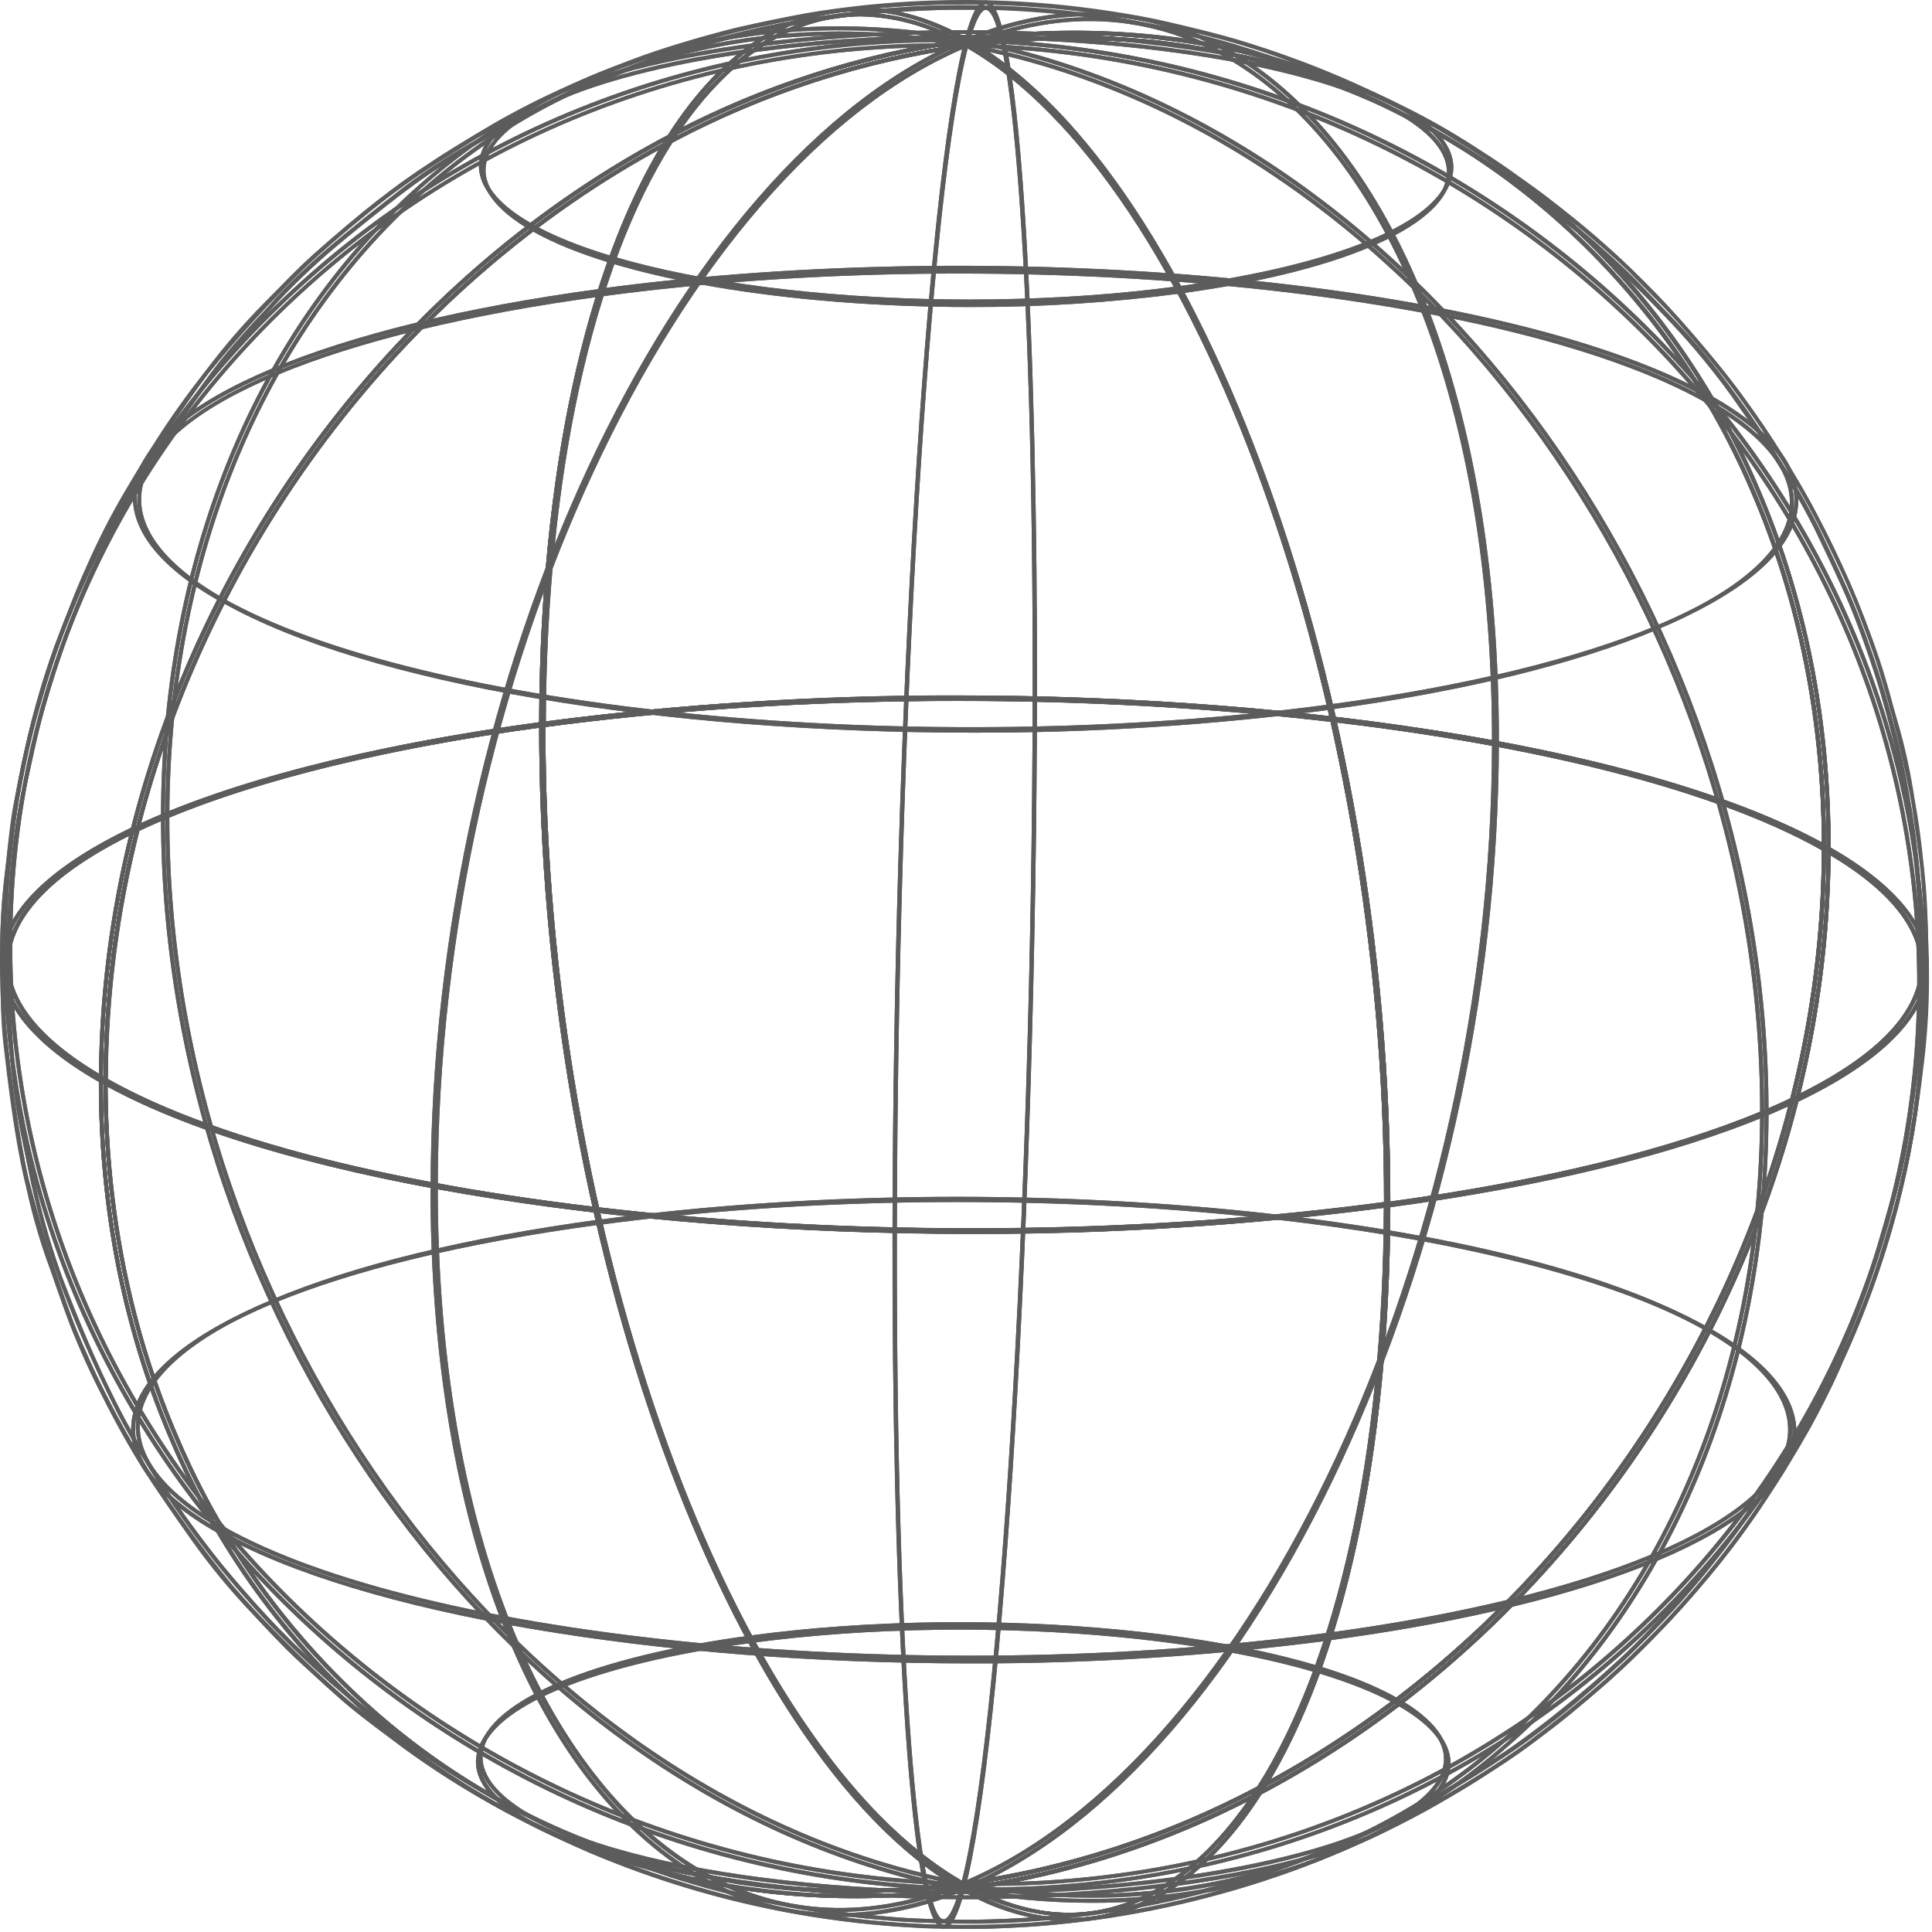
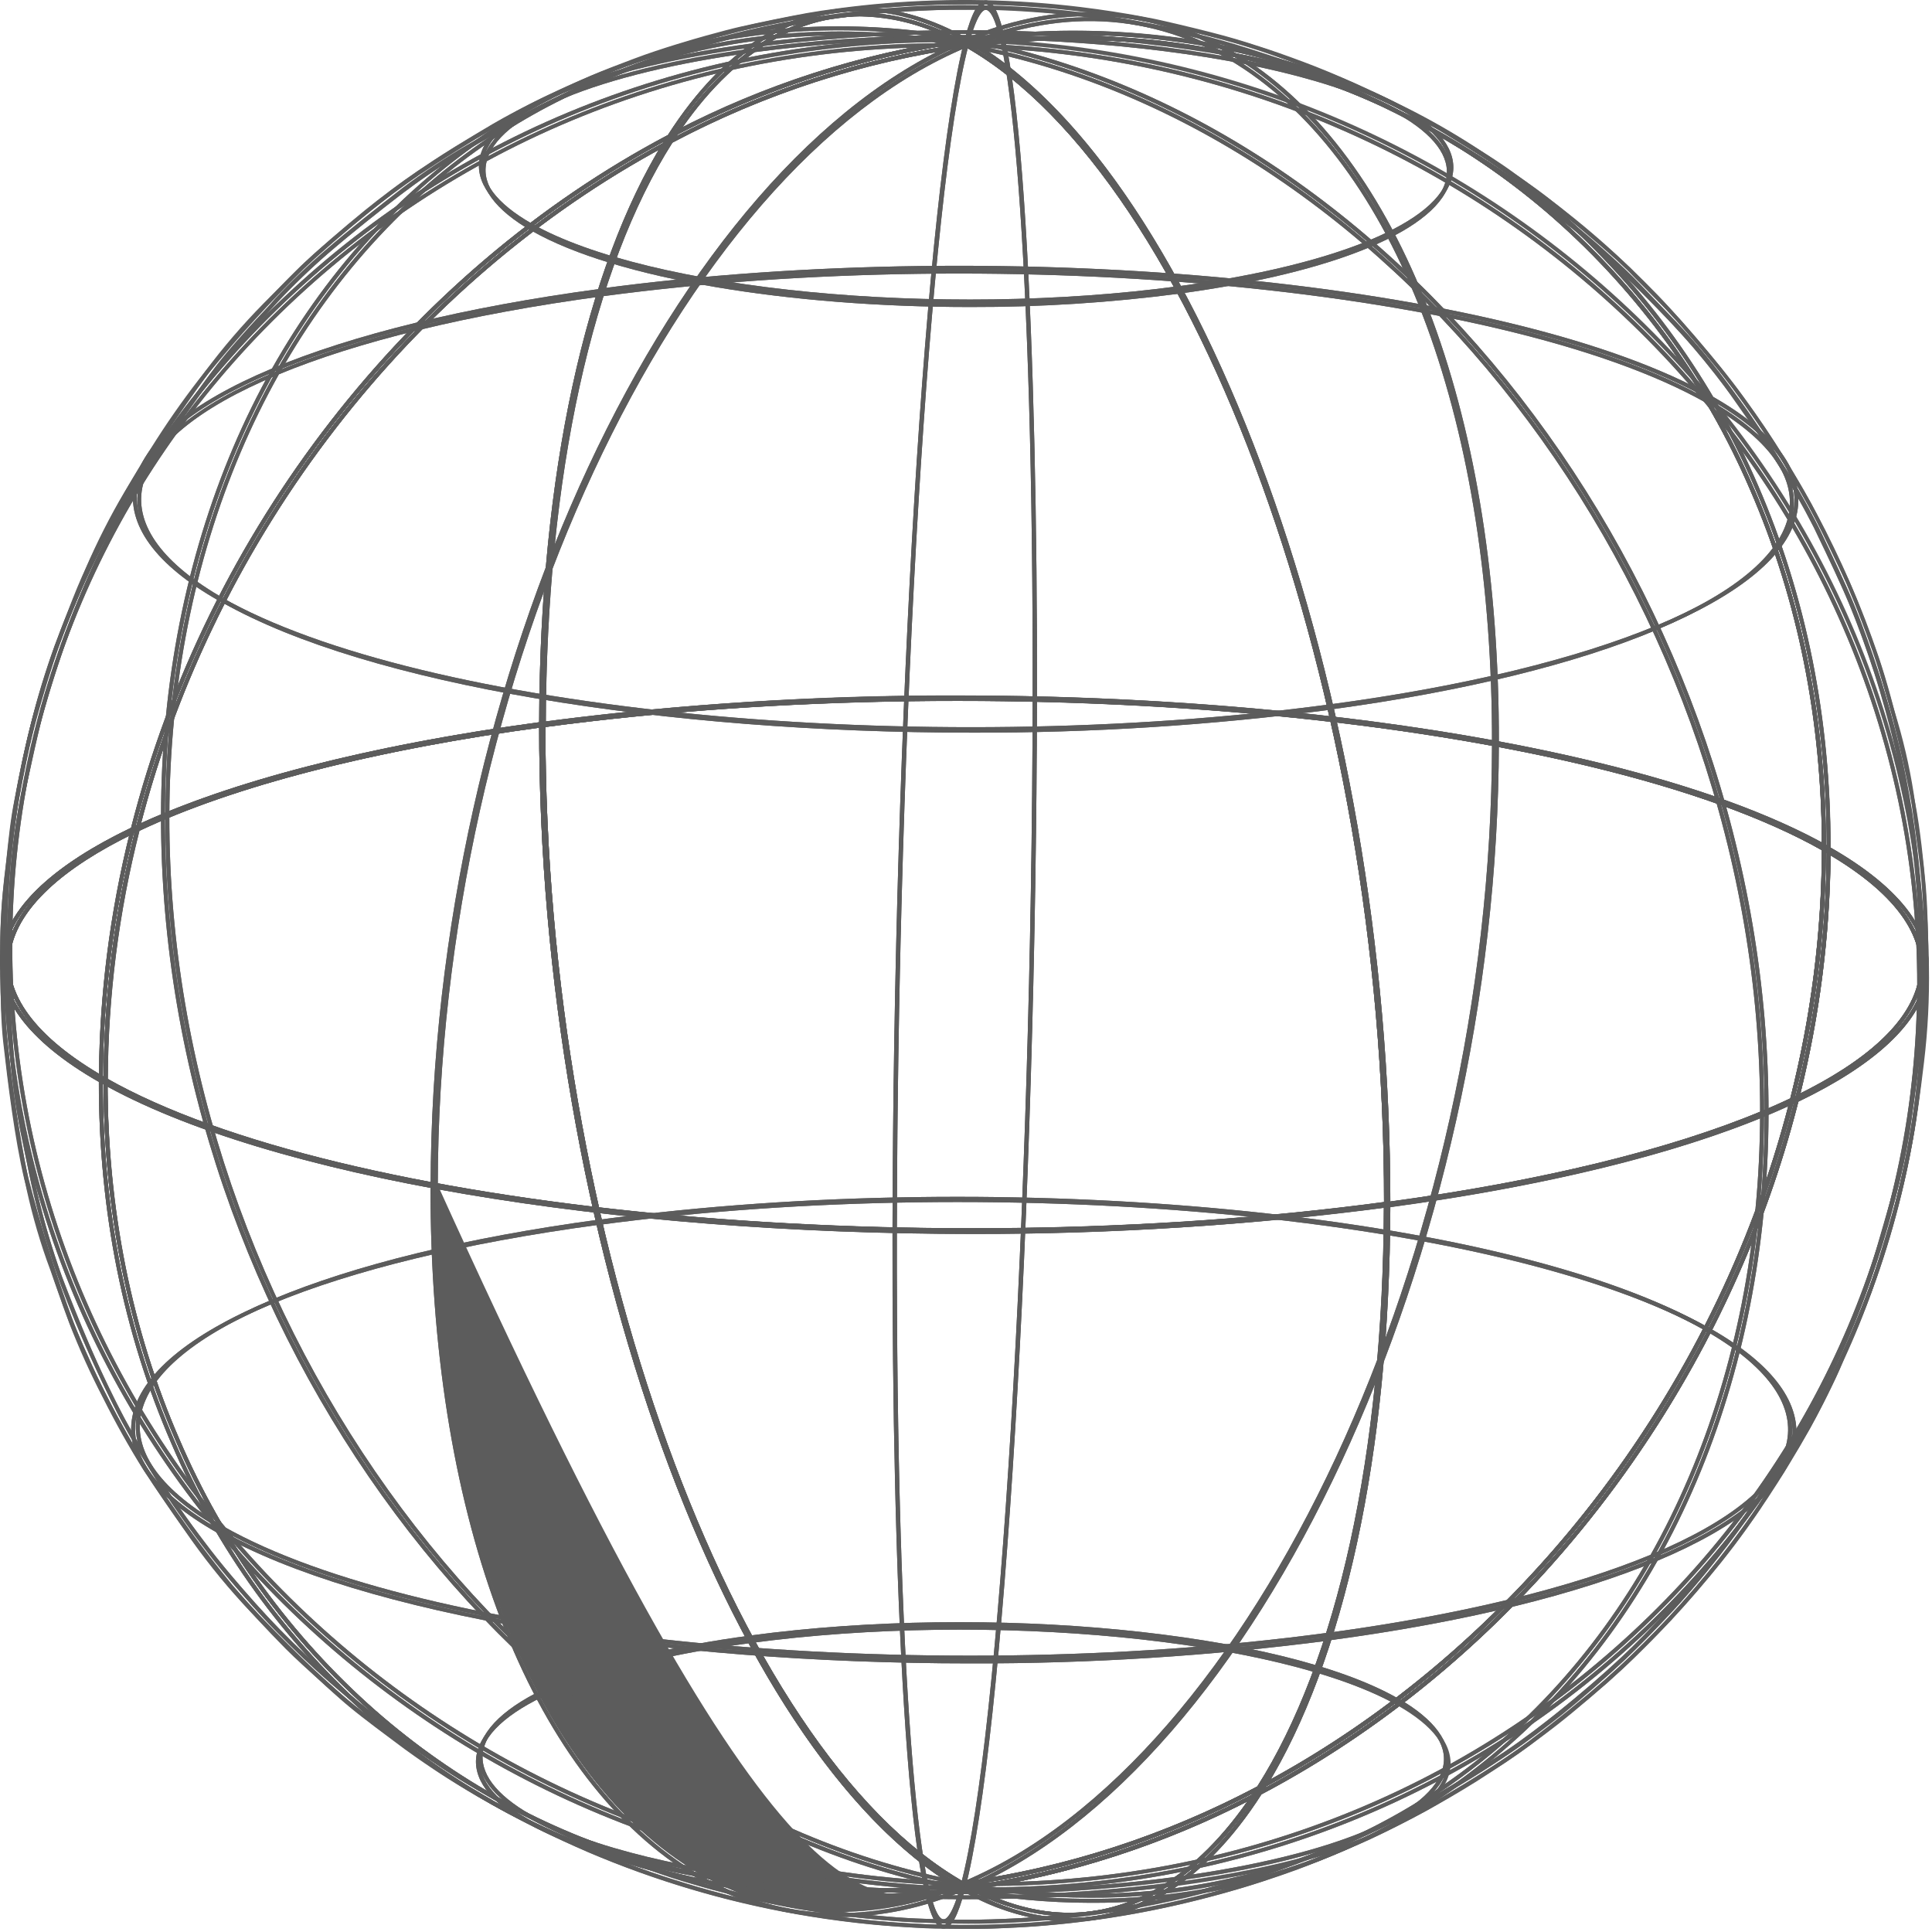
<svg xmlns="http://www.w3.org/2000/svg" width="499" height="499" viewBox="0 0 499 499" fill="none">
  <path d="M471.59 220.171L470.826 219.748C410.857 185.675 262.706 171.378 140.438 187.828L139.852 187.91V187.324C140.015 98.801 162.585 30.764 198.744 9.775C214.39 0.684 232.013 1.174 249.718 11.137C306.606 3.573 360.592 19.356 402.012 55.664C424.03 75.055 441.444 99.114 452.985 126.087C465.429 154.709 471.699 186.056 471.644 219.366L471.59 220.171ZM247.223 179.991C338.731 179.991 427.131 194.152 470.567 218.426C470.567 185.593 464.271 154.641 452.004 126.428C440.508 99.595 423.179 75.659 401.276 56.36C360.102 20.283 306.266 4.568 249.677 12.214H249.513L249.363 12.119C231.645 2.088 214.827 1.583 199.248 10.62C163.498 31.418 141.146 98.856 140.874 186.738C176.138 182.162 211.664 179.908 247.223 179.991V179.991Z" fill="#5C5C5C" />
  <path d="M361.222 29.564C331.047 12.418 256.358 5.236 194.753 13.495L194.617 12.487C256.413 4.173 331.374 11.437 361.726 28.678L361.222 29.564Z" fill="#5C5C5C" />
  <path d="M440.705 104.076C388.996 74.746 261.071 62.343 155.539 76.531L155.402 75.522C261.111 61.307 389.336 73.723 441.209 103.19L440.705 104.076Z" fill="#5C5C5C" />
  <path d="M386.379 192.176H385.357C385.507 109.895 361.601 44.747 321.394 17.884C299.955 3.573 275.204 1.529 249.813 12.173L249.363 11.233C275.095 0.52 300.173 2.524 321.912 17.039C362.487 44.079 386.529 109.555 386.379 192.176Z" fill="#5C5C5C" />
  <path d="M267.739 180.7H266.717C266.921 64.85 260.829 3.328 254.682 2.537C254.082 2.455 252.392 3.191 250.116 11.832L249.121 11.573C251.002 4.445 252.815 1.242 254.818 1.515C263.963 2.714 267.902 92.368 267.739 180.7Z" fill="#5C5C5C" />
  <path d="M27.778 279.853L27.014 279.431C8.247 268.759 -0.462 256.847 1.827 244.99C3.994 233.868 15.661 223.278 35.028 213.997C54.464 137.631 106.255 71.257 172.903 36.052C180.44 24.29 189.108 15.363 198.798 9.775C214.486 0.657 232.163 1.174 249.922 11.26L251.285 12.01L249.772 12.214C223.163 15.893 197.41 24.229 173.693 36.842C153.14 69.076 141.092 122.707 140.983 187.324V187.774H140.547C96.101 193.743 60.134 203.175 36.023 214.583C30.673 235.615 27.927 257.225 27.846 278.927L27.778 279.853ZM34.715 215.21C16.111 224.232 4.921 234.454 2.836 245.194C0.655 256.425 8.928 267.791 26.769 278.109C26.904 256.901 29.571 235.785 34.715 215.21V215.21ZM171.826 37.783C106.405 72.919 55.541 138.286 36.214 213.438C60.352 202.125 96.02 192.803 139.797 186.874C140.029 123.28 151.777 70.289 171.826 37.783ZM222.255 4.227C214.145 4.278 206.199 6.51 199.248 10.688C190.157 15.976 181.939 24.317 174.715 35.221C197.628 23.213 222.405 15.162 248 11.41C240.138 6.893 231.266 4.423 222.2 4.227H222.255Z" fill="#5C5C5C" />
  <path d="M137.387 59.672C127.847 54.22 123.376 48.127 124.562 42.035C127.043 29.292 153.879 17.966 194.617 12.487L194.753 13.495C154.465 18.947 127.969 29.851 125.571 42.226C124.48 47.855 128.746 53.579 137.837 58.772L137.387 59.672Z" fill="#5C5C5C" />
  <path d="M57.585 155.608C41.339 146.381 33.815 136.078 35.778 125.801C39.976 104.144 85.798 84.913 155.375 75.522L155.512 76.531C86.411 85.826 40.916 104.73 36.746 125.992C34.851 135.791 42.197 145.727 58.035 154.709L57.585 155.608Z" fill="#5C5C5C" />
  <path d="M43.737 210.82H42.715C42.837 142.674 68.488 82.364 113.069 45.374C150.904 14.027 199.425 1.856 249.704 11.205L249.526 12.214C199.548 2.919 151.327 14.94 113.724 46.151C69.374 82.923 43.86 142.974 43.737 210.82Z" fill="#5C5C5C" />
  <path d="M3.163 243.749H2.141C2.25 181.981 26.919 123.933 71.65 80.32C118.808 34.28 182.048 9.774 249.677 11.232V12.255C182.157 10.687 119.257 35.22 72.304 81.015C27.832 124.438 3.272 182.212 3.163 243.749Z" fill="#5C5C5C" />
  <path d="M251.124 318.288C159.071 318.288 70.208 303.964 27.017 279.431L26.758 279.281V278.981C27.003 147.812 126.947 27.683 249.543 11.206H249.72L249.87 11.287C310.016 45.456 358.741 179.896 358.496 310.983V311.433H358.06C322.605 316.073 286.881 318.363 251.124 318.288V318.288ZM27.78 278.681C87.749 312.577 235.477 326.834 357.474 310.506C357.61 180.005 309.226 46.342 249.516 12.241C127.574 28.733 28.175 148.18 27.78 278.681Z" fill="#5C5C5C" />
  <path d="M250.565 79.298C204.089 79.298 159.248 72.061 137.441 59.672L137.946 58.772C168.121 75.918 242.796 83.128 304.414 74.841L304.551 75.85C286.652 78.193 268.617 79.345 250.565 79.298V79.298Z" fill="#5C5C5C" />
  <path d="M251.095 189.232C171.609 189.232 94.876 176.856 57.559 155.676L58.063 154.777C109.773 184.162 237.697 196.523 343.229 182.322L343.366 183.344C312.772 187.335 281.948 189.302 251.095 189.232V189.232Z" fill="#5C5C5C" />
  <path d="M113.073 306.104H112.051C112.228 175.003 173.873 42.717 249.366 11.233L249.762 12.173C174.623 43.521 113.237 175.371 113.073 306.104Z" fill="#5C5C5C" />
  <path d="M231.647 317.579H230.625C230.857 186.628 239.157 49.354 249.12 11.573L250.115 11.832C240.166 49.545 231.879 186.697 231.647 317.579Z" fill="#5C5C5C" />
  <path d="M357.471 311.541V310.955C357.716 180.196 309.223 46.124 249.363 12.146L248 11.396L249.499 11.206C306.388 3.559 360.51 19.383 401.916 55.596C423.934 74.986 441.349 99.045 452.89 126.019C465.292 154.532 471.576 185.811 471.548 218.998C490.139 229.629 498.807 241.487 496.476 253.29C491.624 278.34 438.565 300.624 358.016 311.46L357.471 311.541ZM251.176 12.05C310.627 47.35 358.588 180.441 358.493 310.397C438.265 299.602 490.698 277.686 495.509 253.153C497.717 241.759 489.185 230.229 470.826 219.802L470.567 219.653V219.353C470.567 186.193 464.379 154.954 452.004 126.482C440.507 99.649 423.178 75.713 401.275 56.414C360.469 20.596 307.206 4.881 251.176 12.05Z" fill="#5C5C5C" />
  <path d="M304.496 75.849L304.359 74.841C344.648 69.389 371.143 58.486 373.542 46.11C374.632 40.495 370.38 34.77 361.275 29.564L361.78 28.678C371.32 34.13 375.791 40.209 374.605 46.315C372.029 59.058 345.234 70.37 304.496 75.849Z" fill="#5C5C5C" />
  <path d="M343.406 183.276L343.27 182.254C412.398 172.959 457.892 154.014 462.008 132.793C463.903 122.993 456.557 113.071 440.719 104.076L441.224 103.19C457.47 112.417 464.993 122.721 463.03 132.997C458.792 154.654 412.915 173.913 343.406 183.276Z" fill="#5C5C5C" />
  <path d="M455.63 287.459H454.608C454.853 156.767 362.855 33.299 249.527 12.214L249.705 11.206C363.496 32.372 455.875 156.303 455.63 287.459Z" fill="#5C5C5C" />
  <path d="M496.205 254.571H495.183C495.428 123.934 385.262 15.213 249.609 12.214V11.192C385.835 14.204 496.45 123.375 496.205 254.571Z" fill="#5C5C5C" />
  <path d="M248.628 487.087L248.478 487.005C188.346 452.837 139.607 318.397 139.852 187.324V186.874H140.302C262.748 170.396 411.253 184.775 471.331 218.903L471.59 219.053V219.352C471.345 350.508 371.401 470.636 248.805 487.114L248.628 487.087ZM140.875 187.773C140.752 318.261 189.123 451.923 248.833 486.024C370.774 469.519 470.159 350.058 470.568 219.598C410.558 185.702 262.871 171.513 140.875 187.773Z" fill="#5C5C5C" />
  <path d="M440.256 343.557C388.546 314.186 260.621 301.824 155.089 316.012L154.953 315.003C260.676 300.788 388.887 313.204 440.774 342.671L440.256 343.557Z" fill="#5C5C5C" />
  <path d="M360.457 439.493C330.281 422.348 255.606 415.138 193.988 423.424L193.852 422.416C255.647 414.102 330.622 421.366 360.961 438.607L360.457 439.493Z" fill="#5C5C5C" />
  <path d="M248.93 487.033L248.535 486.092C323.742 454.745 385.115 322.895 385.36 192.176H386.382C386.137 323.276 324.478 455.549 248.93 487.033Z" fill="#5C5C5C" />
  <path d="M249.227 486.692L248.246 486.433C258.182 448.721 266.469 311.569 266.714 180.7H267.736C267.491 311.65 259.19 448.911 249.227 486.692Z" fill="#5C5C5C" />
  <path d="M220.907 488.954C174.39 488.954 130.953 472.967 96.389 442.615C74.371 423.225 56.956 399.166 45.415 372.192C33.013 343.693 26.743 312.414 26.757 279.226C8.166 268.595 -0.502 256.738 1.829 244.935C6.694 219.884 59.753 197.587 140.303 186.765L140.875 186.683V187.269C140.63 318.015 189.137 452.06 248.983 486.065L250.346 486.815L248.847 487.005C239.588 488.28 230.253 488.931 220.907 488.954V488.954ZM139.853 187.869C60.081 198.663 7.648 220.579 2.837 245.112C0.629 256.506 9.161 268.037 27.52 278.463L27.779 278.613V278.913C27.779 312.073 33.967 343.311 46.356 371.769C57.839 398.603 75.159 422.54 97.057 441.838C137.877 477.601 191.099 493.316 247.184 486.174C187.733 450.915 139.758 317.852 139.853 187.869Z" fill="#5C5C5C" />
  <path d="M57.19 395.035C40.958 385.821 33.42 375.504 35.383 365.241C39.581 343.584 85.416 324.353 154.981 314.962L155.117 315.971C85.989 325.266 40.494 344.225 36.392 365.432C34.484 375.231 41.843 385.167 57.667 394.149L57.19 395.035Z" fill="#5C5C5C" />
  <path d="M136.635 469.587C127.095 464.135 122.624 458.057 123.797 451.964C126.277 439.207 153.113 427.895 193.851 422.416L193.988 423.425C153.699 428.876 127.204 439.848 124.805 452.155C123.715 457.784 127.981 463.495 137.072 468.701L136.635 469.587Z" fill="#5C5C5C" />
  <path d="M248.641 487.06C134.877 465.907 42.47 341.962 42.715 210.821H43.737C43.492 341.499 135.49 464.967 248.832 486.052L248.641 487.06Z" fill="#5C5C5C" />
  <path d="M248.723 487.074C112.511 484.062 1.896 374.891 2.141 243.708H3.163C2.918 374.346 113.084 483.053 248.75 486.052L248.723 487.074Z" fill="#5C5C5C" />
  <path d="M276.175 494.965C266.465 494.777 256.971 492.062 248.63 487.087C239.441 488.327 230.18 488.951 220.908 488.954C174.391 488.954 130.954 472.967 96.39 442.615C74.372 423.225 56.958 399.166 45.417 372.192C32.973 343.57 26.704 312.223 26.758 278.926V278.054L27.508 278.477C87.477 312.55 235.641 326.847 357.91 310.397L358.483 310.315V310.901C358.319 399.423 335.762 467.447 299.604 488.437C292.518 492.668 284.428 494.922 276.175 494.965V494.965ZM248.835 486.024L248.984 486.12C266.703 496.151 283.521 496.655 299.1 487.619C334.863 466.848 357.215 399.41 357.474 311.541C235.655 327.815 88.254 313.627 27.78 279.853C27.78 312.686 34.077 343.625 46.357 371.838C57.84 398.671 75.161 422.608 97.058 441.906C138.232 477.983 192.082 493.697 248.671 486.051L248.835 486.024Z" fill="#5C5C5C" />
  <path d="M250.646 428.644C171.16 428.644 94.427 416.269 57.109 395.075L57.614 394.189C109.323 423.574 237.248 435.936 342.794 421.734L342.93 422.757C312.332 426.747 281.503 428.714 250.646 428.644V428.644Z" fill="#5C5C5C" />
  <path d="M249.799 489.227C203.323 489.227 158.483 481.99 136.676 469.587L137.18 468.701C167.355 485.847 242.031 493.057 303.635 484.77L303.771 485.779C285.877 488.122 267.846 489.274 249.799 489.227Z" fill="#5C5C5C" />
  <path d="M216.859 493.82C202.408 493.781 188.303 489.393 176.38 481.227C135.901 454.186 111.818 388.725 111.981 306.104H113.072C112.908 388.384 136.828 453.532 177.02 480.382C198.459 494.693 223.21 496.669 248.602 486.092L248.997 487.033C238.841 491.405 227.916 493.713 216.859 493.82Z" fill="#5C5C5C" />
  <path d="M243.765 496.764H243.547C234.388 495.565 230.462 405.911 230.626 317.593H231.648C231.43 433.442 237.536 494.951 243.669 495.755C244.269 495.755 245.959 495.088 248.249 486.447L249.23 486.706C247.417 493.547 245.686 496.764 243.765 496.764Z" fill="#5C5C5C" />
  <path d="M276.175 494.965C267.152 494.965 257.83 492.307 248.48 487.005L247.117 486.256L248.616 486.051C275.228 482.367 300.985 474.03 324.709 461.423C345.248 429.19 357.297 375.558 357.419 310.955V310.533H357.869C402.301 304.563 438.282 295.131 462.379 283.724C467.729 262.691 470.475 241.082 470.556 219.38V218.507L471.32 218.93C490.115 229.52 498.783 241.432 496.52 253.289C494.367 264.411 482.7 275.001 463.333 284.269C443.938 360.593 392.106 427.009 325.445 462.213C317.908 473.976 309.24 482.903 299.617 488.491C292.522 492.705 284.427 494.941 276.175 494.965V494.965ZM250.279 486.855C267.466 496.178 283.875 496.396 299.059 487.619C308.149 482.33 316.381 473.989 323.591 463.154C300.675 475.119 275.903 483.132 250.32 486.855H250.279ZM358.455 311.405C358.278 374.999 346.543 427.977 326.494 460.483C391.915 425.346 442.766 359.993 462.093 284.841C437.996 296.154 402.328 305.476 358.496 311.405H358.455ZM471.579 220.184C471.439 241.388 468.767 262.499 463.619 283.069C482.223 274.047 493.426 263.825 495.498 253.085C497.692 241.868 489.419 230.488 471.592 220.184H471.579Z" fill="#5C5C5C" />
  <path d="M342.957 422.757L342.82 421.735C411.935 412.439 457.429 393.495 461.545 372.274C463.44 362.474 456.094 352.552 440.256 343.557L440.774 342.671C457.007 351.898 464.544 362.202 462.581 372.478C458.343 394.135 412.521 413.394 342.957 422.757Z" fill="#5C5C5C" />
  <path d="M303.734 485.779L303.598 484.77C343.9 479.318 370.381 468.415 372.78 456.039C373.87 450.424 369.618 444.7 360.514 439.493L361.018 438.607C370.559 444.059 375.029 450.138 373.843 456.244C371.322 468.987 344.472 480.3 303.734 485.779Z" fill="#5C5C5C" />
  <path d="M281.501 490.14C270.476 490.124 259.476 489.093 248.641 487.06L248.831 486.051C298.81 495.36 347.031 483.326 384.634 452.114C428.984 415.315 454.484 355.346 454.607 287.458H455.629C455.507 355.605 429.87 415.915 385.275 452.891C356.158 477.157 319.402 490.35 281.501 490.14V490.14Z" fill="#5C5C5C" />
  <path d="M254.542 487.128C252.607 487.128 250.672 487.128 248.723 487.128V486.106C316.106 487.592 379.06 463.154 426.027 417.305C470.486 373.882 495.046 316.107 495.155 254.625H496.177C496.068 316.394 471.399 374.427 426.735 418.041C380.968 462.705 319.99 487.128 254.542 487.128Z" fill="#5C5C5C" />
  <path d="M249.445 496.832C243.857 496.832 239.087 496.614 236.592 496.505C233.022 496.341 224.817 495.714 219.283 495.006C213.75 494.297 213.831 494.297 206.063 493.029C204.604 492.798 202.887 492.457 201.211 492.116L199.016 491.68C188.999 489.599 179.117 486.909 169.427 483.625C163.785 481.622 157.161 479.073 152.513 477.151C148.601 475.516 143.49 473.171 139.824 471.318C134.154 468.442 127.013 464.503 122.106 461.614C117.199 458.724 111.666 455.14 107.972 452.469C97.43 445.122 87.465 436.98 78.165 428.113C73.749 423.888 68.761 418.763 65.435 415.042C61.469 410.613 55.895 403.989 51.874 398.687C43.852 388.125 36.683 376.941 30.435 365.241C24.667 353.842 19.552 342.125 15.116 330.145C12.709 323.446 10.666 316.621 8.996 309.701C8.001 305.79 7.061 301.006 6.148 296.399C5.739 294.314 5.344 292.31 4.962 290.47C3.611 283.348 2.724 276.146 2.304 268.909L2.236 267.818C1.589 259.917 1.366 251.987 1.568 244.062C1.664 242.468 1.745 240.723 1.827 238.924C2.059 233.99 2.331 228.389 2.795 223.932C3.454 216.674 4.51 209.458 5.957 202.316C6.284 200.953 6.611 199.372 6.965 197.791C8.015 192.966 9.214 187.514 10.414 183.248C12.267 176.679 14.952 168.379 17.119 162.586C19.286 156.794 22.203 149.816 24.534 144.868C26.265 141.188 30.735 131.934 34.769 125.228C40.971 114.897 50.007 102.195 55.854 94.453C58.989 90.364 63.432 85.485 67.357 81.233C68.72 79.87 69.906 78.507 71.037 77.144C75.131 72.744 79.462 68.572 84.012 64.646C89.982 59.453 98.2 53.006 103.856 48.618C109.146 44.617 114.666 40.93 120.389 37.578C127.694 33.285 137.807 27.874 145.535 24.126C150.101 21.904 157.079 19.015 164.207 16.398C169.727 14.354 176.978 12.023 182.225 10.592C190.787 8.174 199.472 6.218 208.243 4.731C212.891 3.886 222.159 2.646 229.015 2.114C233.88 1.746 237.696 1.515 240.368 1.447C247.809 1.256 248.545 1.242 256.478 1.447C257.527 1.447 267.054 1.678 279.116 3.15C286.203 4.009 292.105 5.072 292.35 5.127C294.572 5.535 297.706 6.121 300.064 6.612C301.795 6.98 303.921 7.471 305.884 7.975L308.255 8.52C310.804 9.106 314.334 10.06 318.736 11.341C321.162 12.064 324.515 13.127 328.958 14.599C334.724 16.493 341.375 19.042 345.9 21.087C349.252 22.599 352.96 24.358 356.626 26.17C361.596 28.433 366.466 30.918 371.237 33.626L371.536 33.803C378.97 38.041 386.18 42.658 393.139 47.636C397.964 51.289 405.242 56.809 410.38 61.143C412.302 62.765 418.939 68.435 423.628 73.409L424.514 74.336C428.834 78.875 434.218 84.517 438.143 89.056C441.537 93.008 446.157 98.883 449.646 103.667C453.135 108.451 457.824 115.579 461.326 121.208C465.034 127.286 468.482 133.474 470.526 137.808C473.007 143.055 476.769 150.974 479.208 156.971C481.048 161.509 483.474 168.311 485.696 175.166C489.274 186.409 492.007 197.903 493.873 209.553C495.845 222.794 496.897 236.155 497.022 249.541C497.022 256.083 496.586 264.929 496.013 271.539C495.618 276.105 494.787 281.816 494.051 286.858C493.832 288.399 493.614 289.884 493.424 291.247C492.256 298.359 490.723 305.405 488.831 312.359C487.468 317.702 485.205 324.98 483.12 330.909C481.035 336.837 477.982 344.538 475.133 350.862C473.525 354.46 471.344 358.671 469.245 362.76C468.318 364.559 467.419 366.29 466.628 367.871C463.15 374.308 459.323 380.55 455.166 386.571C453.013 389.828 450.205 393.59 447.493 397.229C446.334 398.783 445.23 400.268 444.235 401.645C439.561 407.695 434.556 413.483 429.243 418.981C425.072 423.438 420.016 428.413 416.377 431.657C411.062 436.386 403.415 442.696 396.901 447.753C392.43 451.228 386.311 455.263 383.067 457.361C379.251 459.815 374.126 462.813 369.996 465.198L368.742 465.921C360.496 470.628 351.93 474.749 343.106 478.255C335.569 481.199 329.844 483.284 325.619 484.661C320.317 486.378 313.039 488.436 307.479 489.786C301.7 491.149 294.912 492.607 290.183 493.384L289.542 493.479C287.185 493.874 284.254 494.338 281.992 494.624C277.903 495.142 272.642 495.687 269.385 495.987C269.112 495.987 262.338 496.655 252.593 496.805L249.445 496.832ZM248.75 2.51C246.433 2.51 244.375 2.51 240.341 2.66C237.683 2.728 233.88 2.959 229.042 3.327C222.227 3.859 212.986 5.086 208.366 5.931C199.638 7.422 190.995 9.369 182.47 11.764C177.237 13.127 170.027 15.512 164.521 17.543C157.433 20.16 150.482 22.995 145.957 25.23C138.243 28.978 128.171 34.361 120.879 38.641C115.193 41.946 109.709 45.587 104.456 49.544C98.8 53.933 90.609 60.366 84.653 65.545C80.135 69.445 75.835 73.59 71.773 77.962L68.079 82.05C64.168 86.276 59.752 91.073 56.644 95.189C50.811 102.917 41.802 115.633 35.614 125.869C31.607 132.547 27.151 141.774 25.433 145.427C23.116 150.306 20.227 157.216 18.046 163.022C15.865 168.828 13.208 177.061 11.368 183.603C10.182 187.841 8.983 193.293 7.933 198.091C7.592 199.672 7.252 201.212 6.925 202.616C5.49 209.723 4.439 216.902 3.776 224.123C3.326 228.511 3.054 234.086 2.822 239.006C2.74 240.819 2.659 242.563 2.563 244.158C2.364 252.042 2.582 259.93 3.217 267.791L3.286 268.881C3.712 276.073 4.6 283.229 5.943 290.307C6.325 292.133 6.72 294.15 7.129 296.235C8.029 300.842 8.969 305.599 9.964 309.483C11.621 316.362 13.65 323.146 16.043 329.805C19.981 340.108 25.828 354.542 31.307 364.777C37.522 376.442 44.669 387.587 52.678 398.101C56.603 403.348 62.219 409.945 66.171 414.361C69.47 418.054 74.444 423.165 78.833 427.377C88.107 436.2 98.035 444.31 108.531 451.637C112.211 454.281 117.731 457.866 122.597 460.728C127.462 463.59 134.659 467.543 140.315 470.405C143.968 472.258 149.038 474.589 152.936 476.211C157.542 478.119 164.166 480.654 169.795 482.658C179.436 485.937 189.267 488.627 199.234 490.712L201.442 491.149C203.105 491.476 204.822 491.816 206.254 492.048C213.954 493.316 213.954 493.316 219.433 494.024C224.912 494.733 233.062 495.387 236.633 495.51C239.605 495.633 245.738 495.905 252.634 495.81C262.338 495.66 269.071 495.033 269.344 495.006C272.588 494.692 277.835 494.161 281.924 493.643C284.159 493.357 287.089 492.88 289.433 492.498L290.074 492.402C294.776 491.626 301.536 490.222 307.301 488.818C312.821 487.455 320.086 485.424 325.36 483.707C329.558 482.344 335.269 480.259 342.792 477.328C351.566 473.834 360.086 469.735 368.293 465.062L369.533 464.34C373.622 461.955 378.774 458.97 382.576 456.53C385.166 454.84 391.721 450.56 396.328 446.99C402.829 441.947 410.448 435.636 415.75 430.934C419.375 427.704 424.405 422.757 428.548 418.327C433.819 412.858 438.779 407.097 443.404 401.072C444.399 399.709 445.516 398.21 446.675 396.67C449.401 393.031 452.127 389.269 454.307 386.039C458.4 380.051 462.171 373.85 465.606 367.462C466.397 365.881 467.296 364.137 468.223 362.338C470.322 358.249 472.489 354.078 474.084 350.507C476.932 344.129 480.053 336.333 482.057 330.636C484.06 324.939 486.364 317.388 487.727 312.155C489.612 305.241 491.14 298.236 492.306 291.165C492.497 289.802 492.715 288.303 492.933 286.777C493.669 281.747 494.487 276.037 494.882 271.498C495.454 264.915 495.85 256.111 495.89 249.582C495.76 236.222 494.699 222.888 492.715 209.676C490.883 198.082 488.186 186.643 484.646 175.452C482.425 168.638 480.012 161.823 478.172 157.325C475.746 151.356 471.998 143.451 469.518 138.244C467.487 133.965 464.066 127.791 460.359 121.739C456.938 116.124 452.263 109.105 448.747 104.266C445.23 99.428 440.664 93.649 437.284 89.724C433.4 85.199 428.03 79.57 423.723 75.045L422.837 74.118C418.176 69.225 411.579 63.596 409.671 61.974C404.547 57.668 397.282 52.148 392.471 48.509C385.534 43.557 378.351 38.958 370.95 34.729L370.678 34.58C366.589 32.426 361.423 29.741 356.149 27.151C323.67 12.336 287.239 7.171 249.84 12.159H249.731L249.595 11.151C278.854 7.026 308.666 9.537 336.823 18.497C334.097 17.461 331.248 16.453 328.645 15.58C324.202 14.108 320.863 13.045 318.45 12.336C314.062 11.055 310.559 10.115 308.024 9.529L305.652 8.984C303.703 8.534 301.563 8.03 299.846 7.621C297.502 7.116 294.394 6.53 292.173 6.135C291.914 6.135 286.053 5.017 278.993 4.159C266.986 2.7 257.5 2.482 256.45 2.469C252.798 2.51 250.726 2.51 248.75 2.51Z" fill="#5C5C5C" />
  <path d="M471.59 220.171L470.826 219.748C410.857 185.675 262.706 171.378 140.438 187.828L139.852 187.91V187.324C140.015 98.801 162.585 30.764 198.744 9.775C214.39 0.684 232.013 1.174 249.718 11.137C306.606 3.573 360.592 19.356 402.012 55.664C424.03 75.055 441.444 99.114 452.985 126.087C465.429 154.709 471.699 186.056 471.644 219.366L471.59 220.171ZM247.223 179.991C338.731 179.991 427.131 194.152 470.567 218.426C470.567 185.593 464.271 154.641 452.004 126.428C440.508 99.595 423.179 75.659 401.276 56.36C360.102 20.283 306.266 4.568 249.677 12.214H249.513L249.363 12.119C231.645 2.088 214.827 1.583 199.248 10.62C163.498 31.418 141.146 98.856 140.874 186.738C176.138 182.162 211.664 179.908 247.223 179.991V179.991Z" fill="#5C5C5C" />
  <path d="M361.222 29.564C331.047 12.418 256.358 5.236 194.753 13.495L194.617 12.487C256.413 4.173 331.374 11.437 361.726 28.678L361.222 29.564Z" fill="#5C5C5C" />
  <path d="M440.705 104.076C388.996 74.746 261.071 62.343 155.539 76.531L155.402 75.522C261.111 61.307 389.336 73.723 441.209 103.19L440.705 104.076Z" fill="#5C5C5C" />
  <path d="M386.379 192.176H385.357C385.507 109.895 361.601 44.747 321.394 17.884C299.955 3.573 275.204 1.529 249.813 12.173L249.363 11.233C275.095 0.52 300.173 2.524 321.912 17.039C362.487 44.079 386.529 109.555 386.379 192.176Z" fill="#5C5C5C" />
  <path d="M267.739 180.7H266.717C266.921 64.85 260.829 3.328 254.682 2.537C254.082 2.455 252.392 3.191 250.116 11.832L249.121 11.573C251.002 4.445 252.815 1.242 254.818 1.515C263.963 2.714 267.902 92.368 267.739 180.7Z" fill="#5C5C5C" />
  <path d="M27.778 279.853L27.014 279.431C8.247 268.759 -0.462 256.847 1.827 244.99C3.994 233.868 15.661 223.278 35.028 213.997C54.464 137.631 106.255 71.257 172.903 36.052C180.44 24.29 189.108 15.363 198.798 9.775C214.486 0.657 232.163 1.174 249.922 11.26L251.285 12.01L249.772 12.214C223.163 15.893 197.41 24.229 173.693 36.842C153.14 69.076 141.092 122.707 140.983 187.324V187.774H140.547C96.101 193.743 60.134 203.175 36.023 214.583C30.673 235.615 27.927 257.225 27.846 278.927L27.778 279.853ZM34.715 215.21C16.111 224.232 4.921 234.454 2.836 245.194C0.655 256.425 8.928 267.791 26.769 278.109C26.904 256.901 29.571 235.785 34.715 215.21V215.21ZM171.826 37.783C106.405 72.919 55.541 138.286 36.214 213.438C60.352 202.125 96.02 192.803 139.797 186.874C140.029 123.28 151.777 70.289 171.826 37.783ZM222.255 4.227C214.145 4.278 206.199 6.51 199.248 10.688C190.157 15.976 181.939 24.317 174.715 35.221C197.628 23.213 222.405 15.162 248 11.41C240.138 6.893 231.266 4.423 222.2 4.227H222.255Z" fill="#5C5C5C" />
  <path d="M137.387 59.672C127.847 54.22 123.376 48.127 124.562 42.035C127.043 29.292 153.879 17.966 194.617 12.487L194.753 13.495C154.465 18.947 127.969 29.851 125.571 42.226C124.48 47.855 128.746 53.579 137.837 58.772L137.387 59.672Z" fill="#5C5C5C" />
  <path d="M57.585 155.608C41.339 146.381 33.815 136.078 35.778 125.801C39.976 104.144 85.798 84.913 155.375 75.522L155.512 76.531C86.411 85.826 40.916 104.73 36.746 125.992C34.851 135.791 42.197 145.727 58.035 154.709L57.585 155.608Z" fill="#5C5C5C" />
  <path d="M43.737 210.82H42.715C42.837 142.674 68.488 82.364 113.069 45.374C150.904 14.027 199.425 1.856 249.704 11.205L249.526 12.214C199.548 2.919 151.327 14.94 113.724 46.151C69.374 82.923 43.86 142.974 43.737 210.82Z" fill="#5C5C5C" />
  <path d="M3.163 243.749H2.141C2.25 181.981 26.919 123.933 71.65 80.32C118.808 34.28 182.048 9.774 249.677 11.232V12.255C182.157 10.687 119.257 35.22 72.304 81.015C27.832 124.438 3.272 182.212 3.163 243.749Z" fill="#5C5C5C" />
  <path d="M251.124 318.288C159.071 318.288 70.208 303.964 27.017 279.431L26.758 279.281V278.981C27.003 147.812 126.947 27.683 249.543 11.206H249.72L249.87 11.287C310.016 45.456 358.741 179.896 358.496 310.983V311.433H358.06C322.605 316.073 286.881 318.363 251.124 318.288V318.288ZM27.78 278.681C87.749 312.577 235.477 326.834 357.474 310.506C357.61 180.005 309.226 46.342 249.516 12.241C127.574 28.733 28.175 148.18 27.78 278.681Z" fill="#5C5C5C" />
  <path d="M250.565 79.298C204.089 79.298 159.248 72.061 137.441 59.672L137.946 58.772C168.121 75.918 242.796 83.128 304.414 74.841L304.551 75.85C286.652 78.193 268.617 79.345 250.565 79.298V79.298Z" fill="#5C5C5C" />
  <path d="M251.095 189.232C171.609 189.232 94.876 176.856 57.559 155.676L58.063 154.777C109.773 184.162 237.697 196.523 343.229 182.322L343.366 183.344C312.772 187.335 281.948 189.302 251.095 189.232V189.232Z" fill="#5C5C5C" />
  <path d="M113.073 306.104H112.051C112.228 175.003 173.873 42.717 249.366 11.233L249.762 12.173C174.623 43.521 113.237 175.371 113.073 306.104Z" fill="#5C5C5C" />
  <path d="M231.647 317.579H230.625C230.857 186.628 239.157 49.354 249.12 11.573L250.115 11.832C240.166 49.545 231.879 186.697 231.647 317.579Z" fill="#5C5C5C" />
  <path d="M357.471 311.541V310.955C357.716 180.196 309.223 46.124 249.363 12.146L248 11.396L249.499 11.206C306.388 3.559 360.51 19.383 401.916 55.596C423.934 74.986 441.349 99.045 452.89 126.019C465.292 154.532 471.576 185.811 471.548 218.998C490.139 229.629 498.807 241.487 496.476 253.29C491.624 278.34 438.565 300.624 358.016 311.46L357.471 311.541ZM251.176 12.05C310.627 47.35 358.588 180.441 358.493 310.397C438.265 299.602 490.698 277.686 495.509 253.153C497.717 241.759 489.185 230.229 470.826 219.802L470.567 219.653V219.353C470.567 186.193 464.379 154.954 452.004 126.482C440.507 99.649 423.178 75.713 401.275 56.414C360.469 20.596 307.206 4.881 251.176 12.05Z" fill="#5C5C5C" />
  <path d="M304.496 75.849L304.359 74.841C344.648 69.389 371.143 58.486 373.542 46.11C374.632 40.495 370.38 34.77 361.275 29.564L361.78 28.678C371.32 34.13 375.791 40.209 374.605 46.315C372.029 59.058 345.234 70.37 304.496 75.849Z" fill="#5C5C5C" />
  <path d="M343.406 183.276L343.27 182.254C412.398 172.959 457.892 154.014 462.008 132.793C463.903 122.993 456.557 113.071 440.719 104.076L441.224 103.19C457.47 112.417 464.993 122.721 463.03 132.997C458.792 154.654 412.915 173.913 343.406 183.276Z" fill="#5C5C5C" />
  <path d="M455.63 287.459H454.608C454.853 156.767 362.855 33.299 249.527 12.214L249.705 11.206C363.496 32.372 455.875 156.303 455.63 287.459Z" fill="#5C5C5C" />
  <path d="M496.205 254.571H495.183C495.428 123.934 385.262 15.213 249.609 12.214V11.192C385.835 14.204 496.45 123.375 496.205 254.571Z" fill="#5C5C5C" />
  <path d="M248.628 487.087L248.478 487.005C188.346 452.837 139.607 318.397 139.852 187.324V186.874H140.302C262.748 170.396 411.253 184.775 471.331 218.903L471.59 219.053V219.352C471.345 350.508 371.401 470.636 248.805 487.114L248.628 487.087ZM140.875 187.773C140.752 318.261 189.123 451.923 248.833 486.024C370.774 469.519 470.159 350.058 470.568 219.598C410.558 185.702 262.871 171.513 140.875 187.773Z" fill="#5C5C5C" />
  <path d="M440.256 343.557C388.546 314.186 260.621 301.824 155.089 316.012L154.953 315.003C260.676 300.788 388.887 313.204 440.774 342.671L440.256 343.557Z" fill="#5C5C5C" />
  <path d="M360.457 439.493C330.281 422.348 255.606 415.138 193.988 423.424L193.852 422.416C255.647 414.102 330.622 421.366 360.961 438.607L360.457 439.493Z" fill="#5C5C5C" />
  <path d="M248.93 487.033L248.535 486.092C323.742 454.745 385.115 322.895 385.36 192.176H386.382C386.137 323.276 324.478 455.549 248.93 487.033Z" fill="#5C5C5C" />
  <path d="M249.227 486.692L248.246 486.433C258.182 448.721 266.469 311.569 266.714 180.7H267.736C267.491 311.65 259.19 448.911 249.227 486.692Z" fill="#5C5C5C" />
  <path d="M220.907 488.954C174.39 488.954 130.953 472.967 96.389 442.615C74.371 423.225 56.956 399.166 45.415 372.192C33.013 343.693 26.743 312.414 26.757 279.226C8.166 268.595 -0.502 256.738 1.829 244.935C6.694 219.884 59.753 197.587 140.303 186.765L140.875 186.683V187.269C140.63 318.015 189.137 452.06 248.983 486.065L250.346 486.815L248.847 487.005C239.588 488.28 230.253 488.931 220.907 488.954V488.954ZM139.853 187.869C60.081 198.663 7.648 220.579 2.837 245.112C0.629 256.506 9.161 268.037 27.52 278.463L27.779 278.613V278.913C27.779 312.073 33.967 343.311 46.356 371.769C57.839 398.603 75.159 422.54 97.057 441.838C137.877 477.601 191.099 493.316 247.184 486.174C187.733 450.915 139.758 317.852 139.853 187.869Z" fill="#5C5C5C" />
  <path d="M57.19 395.035C40.958 385.821 33.42 375.504 35.383 365.241C39.581 343.584 85.416 324.353 154.981 314.962L155.117 315.971C85.989 325.266 40.494 344.225 36.392 365.432C34.484 375.231 41.843 385.167 57.667 394.149L57.19 395.035Z" fill="#5C5C5C" />
  <path d="M136.635 469.587C127.095 464.135 122.624 458.057 123.797 451.964C126.277 439.207 153.113 427.895 193.851 422.416L193.988 423.425C153.699 428.876 127.204 439.848 124.805 452.155C123.715 457.784 127.981 463.495 137.072 468.701L136.635 469.587Z" fill="#5C5C5C" />
  <path d="M248.641 487.06C134.877 465.907 42.47 341.962 42.715 210.821H43.737C43.492 341.499 135.49 464.967 248.832 486.052L248.641 487.06Z" fill="#5C5C5C" />
  <path d="M248.723 487.074C112.511 484.062 1.896 374.891 2.141 243.708H3.163C2.918 374.346 113.084 483.053 248.75 486.052L248.723 487.074Z" fill="#5C5C5C" />
  <path d="M276.175 494.965C266.465 494.777 256.971 492.062 248.63 487.087C239.441 488.327 230.18 488.951 220.908 488.954C174.391 488.954 130.954 472.967 96.39 442.615C74.372 423.225 56.958 399.166 45.417 372.192C32.973 343.57 26.704 312.223 26.758 278.926V278.054L27.508 278.477C87.477 312.55 235.641 326.847 357.91 310.397L358.483 310.315V310.901C358.319 399.423 335.762 467.447 299.604 488.437C292.518 492.668 284.428 494.922 276.175 494.965V494.965ZM248.835 486.024L248.984 486.12C266.703 496.151 283.521 496.655 299.1 487.619C334.863 466.848 357.215 399.41 357.474 311.541C235.655 327.815 88.254 313.627 27.78 279.853C27.78 312.686 34.077 343.625 46.357 371.838C57.84 398.671 75.161 422.608 97.058 441.906C138.232 477.983 192.082 493.697 248.671 486.051L248.835 486.024Z" fill="#5C5C5C" />
  <path d="M250.646 428.644C171.16 428.644 94.427 416.269 57.109 395.075L57.614 394.189C109.323 423.574 237.248 435.936 342.794 421.734L342.93 422.757C312.332 426.747 281.503 428.714 250.646 428.644V428.644Z" fill="#5C5C5C" />
  <path d="M249.799 489.227C203.323 489.227 158.483 481.99 136.676 469.587L137.18 468.701C167.355 485.847 242.031 493.057 303.635 484.77L303.771 485.779C285.877 488.122 267.846 489.274 249.799 489.227Z" fill="#5C5C5C" />
-   <path d="M216.859 493.82C202.408 493.781 188.303 489.393 176.38 481.227C135.901 454.186 111.818 388.725 111.981 306.104H113.072C112.908 388.384 136.828 453.532 177.02 480.382C198.459 494.693 223.21 496.669 248.602 486.092L248.997 487.033C238.841 491.405 227.916 493.713 216.859 493.82Z" fill="#5C5C5C" />
+   <path d="M216.859 493.82C202.408 493.781 188.303 489.393 176.38 481.227C135.901 454.186 111.818 388.725 111.981 306.104H113.072C198.459 494.693 223.21 496.669 248.602 486.092L248.997 487.033C238.841 491.405 227.916 493.713 216.859 493.82Z" fill="#5C5C5C" />
  <path d="M243.765 496.764H243.547C234.388 495.565 230.462 405.911 230.626 317.593H231.648C231.43 433.442 237.536 494.951 243.669 495.755C244.269 495.755 245.959 495.088 248.249 486.447L249.23 486.706C247.417 493.547 245.686 496.764 243.765 496.764Z" fill="#5C5C5C" />
  <path d="M276.175 494.965C267.152 494.965 257.83 492.307 248.48 487.005L247.117 486.256L248.616 486.051C275.228 482.367 300.985 474.03 324.709 461.423C345.248 429.19 357.297 375.558 357.419 310.955V310.533H357.869C402.301 304.563 438.282 295.131 462.379 283.724C467.729 262.691 470.475 241.082 470.556 219.38V218.507L471.32 218.93C490.115 229.52 498.783 241.432 496.52 253.289C494.367 264.411 482.7 275.001 463.333 284.269C443.938 360.593 392.106 427.009 325.445 462.213C317.908 473.976 309.24 482.903 299.617 488.491C292.522 492.705 284.427 494.941 276.175 494.965V494.965ZM250.279 486.855C267.466 496.178 283.875 496.396 299.059 487.619C308.149 482.33 316.381 473.989 323.591 463.154C300.675 475.119 275.903 483.132 250.32 486.855H250.279ZM358.455 311.405C358.278 374.999 346.543 427.977 326.494 460.483C391.915 425.346 442.766 359.993 462.093 284.841C437.996 296.154 402.328 305.476 358.496 311.405H358.455ZM471.579 220.184C471.439 241.388 468.767 262.499 463.619 283.069C482.223 274.047 493.426 263.825 495.498 253.085C497.692 241.868 489.419 230.488 471.592 220.184H471.579Z" fill="#5C5C5C" />
  <path d="M342.957 422.757L342.82 421.735C411.935 412.439 457.429 393.495 461.545 372.274C463.44 362.474 456.094 352.552 440.256 343.557L440.774 342.671C457.007 351.898 464.544 362.202 462.581 372.478C458.343 394.135 412.521 413.394 342.957 422.757Z" fill="#5C5C5C" />
  <path d="M303.734 485.779L303.598 484.77C343.9 479.318 370.381 468.415 372.78 456.039C373.87 450.424 369.618 444.7 360.514 439.493L361.018 438.607C370.559 444.059 375.029 450.138 373.843 456.244C371.322 468.987 344.472 480.3 303.734 485.779Z" fill="#5C5C5C" />
  <path d="M281.501 490.14C270.476 490.124 259.476 489.093 248.641 487.06L248.831 486.051C298.81 495.36 347.031 483.326 384.634 452.114C428.984 415.315 454.484 355.346 454.607 287.458H455.629C455.507 355.605 429.87 415.915 385.275 452.891C356.158 477.157 319.402 490.35 281.501 490.14V490.14Z" fill="#5C5C5C" />
  <path d="M254.542 487.128C252.607 487.128 250.672 487.128 248.723 487.128V486.106C316.106 487.592 379.06 463.154 426.027 417.305C470.486 373.882 495.046 316.107 495.155 254.625H496.177C496.068 316.394 471.399 374.427 426.735 418.041C380.968 462.705 319.99 487.128 254.542 487.128Z" fill="#5C5C5C" />
  <path d="M249.122 496.832H247.268C243.888 496.764 239.581 496.641 236.569 496.519C230.068 496.246 222.844 495.428 219.383 495.033C214.231 494.447 206.789 493.179 206.298 493.084C200.288 491.966 195.995 491.162 190.829 489.854C187.776 489.091 184.301 488.205 181.697 487.455C178.276 486.474 174.392 485.329 171.503 484.32L169.949 483.762C166.501 482.562 162.221 481.036 159.045 479.782C153.457 477.588 149.328 475.829 146.397 474.412C141.927 472.231 133.477 468.061 127.221 464.585C121.769 461.532 116.317 458.261 112.937 455.821C111.697 454.936 110.307 453.982 108.849 453C105.428 450.629 101.884 448.189 99.076 445.981C96.555 444.005 87.805 437.081 81.222 430.989C77.76 427.786 72.295 422.511 68.301 418.164C64.744 414.293 58.107 406.919 53.582 400.936C45.289 390.297 37.882 378.997 31.434 367.149C25.539 355.83 20.323 344.17 15.815 332.231C13.339 325.447 11.228 318.537 9.491 311.528C8.455 307.657 7.487 302.914 6.547 298.334C6.124 296.236 5.702 294.246 5.307 292.365C3.897 285.218 2.945 277.989 2.458 270.721C1.913 263.321 1.545 254.693 1.531 248.737C1.531 244.321 1.831 238.774 2.104 233.881C2.213 232.001 2.308 230.201 2.39 228.552C2.867 220.402 3.942 212.298 5.606 204.306L6.465 200.326C7.515 195.31 8.714 189.627 9.927 185.184C11.644 178.833 14.22 170.655 16.333 164.835C18.363 159.234 21.267 152.092 23.584 147.117C25.205 143.587 29.39 134.66 33.233 128.104C39.094 118.073 47.789 105.466 53.963 97.016C58.291 91.386 62.899 85.978 67.77 80.81C72.908 75.211 78.335 69.884 84.03 64.85C87.6 61.784 100.085 51.221 110.702 44.025C115.881 40.508 123.718 35.534 130.179 32.113L131.296 31.513C134.867 29.619 139.324 27.261 142.813 25.611C146.302 23.962 153.076 20.841 158.228 18.879L160.149 18.129C162.466 17.243 165.083 16.221 167.209 15.526C171.803 14.013 179.476 11.437 185.2 9.979C195.427 7.245 205.815 5.151 216.302 3.709L216.37 4.213L216.302 3.709C222.599 2.864 229.495 2.196 234.756 1.924C239.404 1.678 241.135 1.583 245.796 1.515C250.457 1.447 255.2 1.515 256.495 1.61C259.766 1.719 262.86 1.828 267.399 2.169C271.937 2.51 274.309 2.755 279.052 3.3C283.141 3.791 283.699 3.873 292.04 5.236C293.649 5.495 295.57 5.876 297.274 6.217L299.155 6.585C303.598 7.444 311.98 9.502 316.723 10.892C323.184 12.773 331.443 15.512 337.303 17.706C342.21 19.547 348.003 21.973 352.064 23.894C357.516 26.484 365.244 30.423 371.254 33.721C373.598 35.084 375.915 36.447 378.178 37.81C380.754 39.35 383.262 40.89 385.374 42.335C392.516 47.255 400.83 53.388 406.554 57.968C415.086 64.782 425.526 75.413 432.641 82.8C438.099 88.534 443.146 94.646 447.742 101.091L450.086 104.457C453.466 109.268 457.282 114.734 460.09 119.204C463.482 124.55 466.603 130.063 469.44 135.723L470.612 138.149C473.161 143.437 476.323 150.034 478.462 155.186C480.602 160.338 483.26 167.588 485.1 173.313C486.94 179.037 489.284 187.542 490.783 194.002C492.351 200.817 493.823 209.812 494.395 213.396C496.144 225.365 497 237.446 496.957 249.541C496.638 262.91 495.537 276.249 493.659 289.489C492.666 296.596 491.191 303.626 489.243 310.533C488.725 312.277 488.167 314.24 487.594 316.257C486.313 320.728 484.991 325.361 483.683 329.137C481.475 335.832 478.904 342.402 475.982 348.818C475.246 350.344 474.455 352.034 473.624 353.779C471.716 357.867 469.535 362.392 467.641 365.922C464.506 371.701 460.186 378.993 456.887 384.049C453.589 389.106 449.337 395.103 446.106 399.287C444.294 401.618 437.929 409.727 432.477 415.642C427.257 421.257 422.937 425.605 419.829 428.576C414.595 433.483 408.162 439.085 403.474 442.846C399.808 445.777 394.301 449.961 389.845 452.946C383.998 456.898 376.065 461.764 370.6 464.994C361.734 469.96 352.587 474.406 343.205 478.31C339.934 479.591 331.593 482.821 324.983 484.947C319.817 486.61 312.539 488.641 306.869 490.017C301.199 491.394 294.412 492.743 289.628 493.547C280.428 495.033 277.021 495.347 269.566 496.042C267.889 496.192 261.729 496.709 252.706 496.859L249.122 496.832ZM248.781 2.51H245.742C241.094 2.578 239.377 2.673 234.756 2.919C229.495 3.191 222.64 3.859 216.37 4.691C205.928 6.129 195.586 8.218 185.405 10.946C179.735 12.432 172.048 14.953 167.455 16.398C165.356 17.093 162.753 18.102 160.449 18.988L158.528 19.737C153.403 21.686 146.711 24.78 143.181 26.443C139.651 28.106 135.276 30.436 131.705 32.317L130.587 32.917C123.933 36.537 117.464 40.49 111.206 44.761C100.63 51.943 88.186 62.479 84.629 65.518C78.963 70.521 73.568 75.821 68.465 81.396C63.612 86.536 59.022 91.917 54.713 97.52C48.552 105.943 39.898 118.509 34.051 128.513C30.235 135.028 26.05 143.914 24.442 147.444C22.139 152.432 19.249 159.547 17.219 165.162C15.188 170.778 12.557 179.105 10.84 185.429C9.641 189.845 8.441 195.515 7.392 200.503C7.092 201.866 6.819 203.229 6.547 204.497C4.881 212.433 3.81 220.483 3.344 228.58C3.262 230.229 3.167 232.028 3.058 233.909C2.785 238.788 2.485 244.321 2.485 248.696C2.485 254.639 2.867 263.239 3.412 270.612C3.897 277.834 4.839 285.017 6.233 292.12C6.642 293.959 7.051 295.99 7.487 298.103C8.414 302.669 9.382 307.384 10.404 311.241C12.141 318.212 14.257 325.082 16.742 331.822C21.231 343.72 26.429 355.34 32.306 366.617C38.732 378.421 46.112 389.68 54.372 400.282C58.87 406.224 65.48 413.584 69.024 417.428C72.99 421.748 78.442 426.968 81.89 430.198C88.432 436.263 97.168 443.173 99.608 445.191C102.402 447.385 105.918 449.811 109.339 452.169L113.428 455.004C118.004 458.138 122.735 461.041 127.603 463.699C133.845 467.161 142.268 471.332 146.684 473.499C149.587 474.862 153.703 476.661 159.25 478.855C162.466 480.109 166.732 481.581 170.153 482.821L171.721 483.366C174.583 484.375 178.454 485.506 181.861 486.487C184.451 487.223 187.912 488.109 190.952 488.873C196.09 490.167 200.37 490.972 206.298 492.089C206.857 492.198 214.244 493.452 219.369 494.025C222.831 494.42 230.027 495.238 236.487 495.51C239.499 495.633 243.793 495.755 247.173 495.824C248.904 495.824 251.262 495.824 252.488 495.824C261.484 495.674 267.617 495.169 269.279 495.006C276.721 494.324 280.101 493.997 289.274 492.525C294.044 491.748 300.777 490.372 306.433 489.009C312.089 487.646 319.34 485.615 324.478 483.966C331.061 481.84 339.375 478.623 342.646 477.342C351.982 473.464 361.084 469.045 369.905 464.108C375.357 460.878 383.262 456.026 389.095 452.087C393.497 449.116 398.976 444.945 402.642 442.029C407.331 438.294 413.737 432.706 418.998 427.813C422.146 424.869 426.385 420.535 431.591 414.933C437.043 409.087 443.367 401.018 445.221 398.687C448.437 394.599 452.744 388.424 455.947 383.518C459.15 378.611 463.538 371.251 466.659 365.459C468.554 361.956 470.748 357.39 472.615 353.37L474.987 348.409C477.888 342.022 480.445 335.484 482.647 328.823C483.941 325.075 485.25 320.455 486.531 315.998C487.103 313.981 487.662 312.018 488.18 310.26C490.111 303.416 491.577 296.449 492.569 289.407C494.434 276.207 495.53 262.91 495.854 249.582C495.9 237.542 495.048 225.515 493.305 213.601C492.732 210.044 491.26 201.021 489.707 194.288C488.207 187.842 485.931 179.568 484.051 173.681C482.17 167.793 479.566 160.719 477.44 155.622C475.314 150.524 472.152 143.928 469.603 138.64L468.445 136.214C465.617 130.61 462.51 125.151 459.136 119.858C456.342 115.402 452.54 109.95 449.173 105.152L446.815 101.786C442.256 95.381 437.246 89.31 431.823 83.618C424.722 76.245 414.309 65.668 405.832 58.867L403.733 57.218C445.629 94.59 470.162 150.293 471.525 213.192C471.525 215.073 471.593 216.94 471.593 218.835V219.298C471.348 350.453 371.404 470.582 248.808 487.06L248.672 486.051C370.777 469.696 470.326 349.962 470.571 219.298V218.835C470.571 141.965 435.98 75.29 377.578 38.696L375.139 37.251C373.558 36.311 372.045 35.411 370.682 34.525C364.698 31.254 357.052 27.315 351.601 24.739C347.512 22.831 341.788 20.405 336.922 18.579C331.088 16.371 322.843 13.631 316.478 11.764C311.748 10.401 303.421 8.357 299.005 7.498L297.07 7.157C295.38 6.83 293.472 6.449 291.945 6.203C283.563 4.84 283.059 4.745 278.929 4.268C274.2 3.709 271.992 3.478 267.317 3.137C262.642 2.796 259.725 2.687 256.413 2.564C255.391 2.51 252.229 2.51 248.781 2.51Z" fill="#5C5C5C" />
  <path d="M248.631 488.396L248.481 488.314C188.035 453.954 138.969 318.779 139.255 186.983V186.506H139.705C262.832 169.946 412.142 184.393 472.56 218.712L472.819 218.862V219.162C472.574 351.012 372.031 471.795 248.808 488.368L248.631 488.396ZM140.332 187.433C140.209 318.642 188.852 453.041 248.889 487.278C371.553 470.691 471.457 350.589 471.838 219.38C411.46 185.347 262.996 171.009 140.332 187.433Z" fill="#5C5C5C" />
  <path d="M361.128 440.543C330.789 423.302 255.691 416.01 193.746 424.379L193.609 423.37C255.746 415.016 331.129 422.321 361.632 439.644L361.128 440.543Z" fill="#5C5C5C" />
  <path d="M441.321 344.075C389.325 314.54 260.692 302.11 154.574 316.38L154.438 315.371C260.746 301.074 389.666 313.559 441.826 343.189L441.321 344.075Z" fill="#5C5C5C" />
  <path d="M248.93 488.341L248.535 487.401C324.151 455.876 385.864 323.304 386.11 191.862H387.132C386.886 323.685 324.887 456.68 248.93 488.341Z" fill="#5C5C5C" />
  <path d="M249.229 488.001L248.234 487.742C258.238 449.825 266.566 311.923 266.811 180.318H267.833C267.588 311.991 259.247 450.016 249.229 488.001Z" fill="#5C5C5C" />
  <path d="M220.745 490.277C173.969 490.277 130.3 474.194 95.532 443.733C73.385 424.22 55.876 400.006 44.286 372.86C31.815 344.238 25.504 312.741 25.532 279.376C6.832 268.677 -1.836 256.765 0.454 244.908C5.401 219.775 58.705 197.41 139.705 186.506L140.277 186.424V187.01C140.032 318.479 188.797 453.259 248.985 487.455L250.347 488.205L248.848 488.396C239.533 489.648 230.144 490.277 220.745 490.277V490.277ZM139.241 187.569C59.019 198.473 6.246 220.484 1.462 245.167C-0.759 256.615 7.827 268.214 26.295 278.695L26.554 278.845V279.186C26.486 312.523 32.769 343.939 45.212 372.56C56.763 399.544 74.186 423.611 96.213 443.01C137.251 478.964 190.815 494.802 247.172 487.592C187.394 452.06 139.159 318.234 139.255 187.569H139.241Z" fill="#5C5C5C" />
  <path d="M136.01 470.8C126.388 465.349 121.931 459.202 123.117 453.082C125.598 440.271 152.584 428.89 193.554 423.384L193.69 424.392C153.17 429.844 126.524 440.911 124.18 453.287C123.076 458.943 127.369 464.694 136.569 469.928L136.01 470.8Z" fill="#5C5C5C" />
  <path d="M56.089 395.88C39.734 386.612 32.184 376.254 34.187 365.895C38.412 344.088 84.479 324.748 154.439 315.344L154.575 316.353C85.065 325.703 39.325 344.756 35.182 366.086C33.274 375.94 40.634 385.931 56.594 394.967L56.089 395.88Z" fill="#5C5C5C" />
  <path d="M248.643 488.368C134.157 467.079 41.341 342.535 41.586 210.616H42.609C42.363 342.017 134.866 466.166 248.82 487.36L248.643 488.368Z" fill="#5C5C5C" />
  <path d="M248.726 488.382C111.711 485.356 0.536 375.586 0.782 243.667H1.804C1.559 375.013 112.338 484.334 248.74 487.346L248.726 488.382Z" fill="#5C5C5C" />
-   <path d="M276.323 496.328C266.559 496.134 257.014 493.4 248.628 488.396C191.494 496.042 137.14 480.218 95.544 443.732C73.397 424.219 55.888 400.006 44.297 372.86C31.786 344.116 25.475 312.55 25.544 279.076V278.204L26.307 278.627C86.548 312.863 235.585 327.256 358.508 310.724L359.094 310.642V311.228C358.931 400.228 336.238 468.633 299.888 489.772C292.762 494.029 284.624 496.293 276.323 496.328ZM248.833 487.333L248.983 487.428C266.701 497.514 283.71 498.032 299.411 488.927C335.379 468.047 357.854 400.228 358.113 311.882C235.612 328.237 87.407 313.967 26.607 280.017C26.607 313.027 32.931 344.143 45.265 372.519C56.815 399.503 74.239 423.57 96.266 442.969C137.672 479.25 191.808 495.02 248.71 487.36L248.833 487.333Z" fill="#5C5C5C" />
  <path d="M249.803 490.536C203.082 490.536 157.955 483.271 136.012 470.8L136.516 469.915C166.855 487.156 241.953 494.447 303.898 486.065L304.034 487.088C286.053 489.429 267.936 490.581 249.803 490.536V490.536Z" fill="#5C5C5C" />
  <path d="M250.649 429.626C170.74 429.626 93.584 417.183 56.09 395.88L56.594 394.994C108.59 424.543 237.21 436.959 343.342 422.689L343.464 423.698C312.69 427.718 281.684 429.698 250.649 429.626V429.626Z" fill="#5C5C5C" />
  <path d="M216.656 495.17C202.127 495.129 187.946 490.717 175.959 482.508C135.248 455.317 111.042 389.488 111.192 306.417H112.214C112.064 389.147 136.107 454.65 176.531 481.649C198.079 496.055 222.98 498.004 248.508 487.401L248.903 488.341C238.712 492.731 227.751 495.052 216.656 495.17Z" fill="#5C5C5C" />
  <path d="M243.737 498.127H243.505C234.306 496.928 230.353 406.811 230.517 317.961H231.539C231.321 434.492 237.468 496.287 243.642 497.091C244.296 497.214 245.959 496.41 248.235 487.742L249.23 488C247.417 494.883 245.659 498.127 243.737 498.127Z" fill="#5C5C5C" />
  <path d="M276.325 496.328C267.248 496.328 257.871 493.602 248.48 488.314L247.117 487.564L248.63 487.36C275.387 483.663 301.284 475.28 325.131 462.595C345.794 430.185 357.91 376.267 358.033 311.31V310.86H358.469C403.159 304.85 439.373 295.377 463.578 283.901C468.942 262.751 471.689 241.022 471.756 219.203V218.331L472.519 218.753C491.396 229.479 500.146 241.46 497.842 253.372C495.675 264.561 483.94 275.179 464.464 284.542C444.974 361.316 392.842 428.059 325.827 463.454C318.249 475.284 309.471 484.252 299.849 489.881C292.724 494.092 284.601 496.319 276.325 496.328V496.328ZM250.32 488.15C267.602 497.527 284.107 497.786 299.386 488.914C308.531 483.612 316.804 475.284 324.055 464.313C301 476.37 276.069 484.435 250.32 488.164V488.15ZM359.096 311.732C358.919 375.681 347.116 428.945 326.958 461.655C392.733 426.314 443.884 360.594 463.251 285.033C439.032 296.413 403.173 305.79 359.096 311.746V311.732ZM472.805 220.007C472.672 241.331 469.986 262.562 464.805 283.247C483.532 274.184 494.789 263.893 496.875 253.099C499.069 241.828 490.742 230.393 472.805 220.021V220.007Z" fill="#5C5C5C" />
  <path d="M304.035 487.087L303.898 486.065C344.418 480.613 371.077 469.56 373.476 457.185C374.567 451.528 370.273 445.777 361.073 440.543L361.578 439.644C371.2 445.095 375.657 451.242 374.471 457.362C372.031 470.187 345.004 481.567 304.035 487.087Z" fill="#5C5C5C" />
  <path d="M343.408 423.656L343.285 422.648C412.795 413.298 458.521 394.244 462.664 372.914C464.573 363.06 457.213 353.07 441.266 344.034L441.771 343.148C458.126 352.43 465.663 362.788 463.673 373.132C459.502 394.926 413.422 414.293 343.408 423.656Z" fill="#5C5C5C" />
  <path d="M281.682 491.462C270.598 491.447 259.539 490.412 248.645 488.368L248.822 487.36C299.073 496.709 347.566 484.634 385.374 453.286C429.969 416.283 455.62 355.946 455.756 287.717H456.778C456.642 356.246 430.882 416.882 386.028 453.995C356.753 478.399 319.794 491.67 281.682 491.462Z" fill="#5C5C5C" />
  <path d="M254.574 488.437C252.625 488.437 250.676 488.437 248.727 488.437V487.415C316.532 488.9 379.8 464.34 427.012 418.232C471.73 374.618 496.426 316.489 496.521 254.68H497.544C497.435 316.775 472.629 375.123 427.721 418.982C381.694 463.877 320.39 488.437 254.574 488.437Z" fill="#5C5C5C" />
  <path d="M472.805 220.007L472.041 219.585C411.8 185.348 262.777 170.955 139.84 187.488L139.254 187.569V186.983C139.417 97.97 162.11 29.564 198.473 8.439C214.202 -0.693 231.92 -0.202 249.72 9.802C306.84 2.169 361.208 17.98 402.804 54.465C424.947 73.982 442.455 98.195 454.051 125.338C466.562 154.082 472.873 185.634 472.818 219.121L472.805 220.007ZM247.212 179.61C339.237 179.61 428.087 193.852 471.796 218.263C471.796 185.239 465.458 154.123 453.124 125.76C441.574 98.773 424.15 74.701 402.123 55.297C360.717 19.015 306.608 3.26 249.692 10.906H249.515L249.365 10.824C231.647 0.725 214.638 0.22 198.937 9.311C163.023 30.219 140.549 98.038 140.331 186.397C175.771 181.796 211.475 179.529 247.212 179.61V179.61Z" fill="#5C5C5C" />
  <path d="M441.771 103.285C389.747 73.737 261.127 61.321 155.023 75.59L154.887 74.568C261.196 60.271 390.102 72.755 442.275 102.386L441.771 103.285Z" fill="#5C5C5C" />
  <path d="M361.835 28.406C331.496 11.165 256.412 3.873 194.453 12.255L194.316 11.247C256.453 2.892 331.836 10.184 362.339 27.52L361.835 28.406Z" fill="#5C5C5C" />
  <path d="M387.133 191.862H386.11C386.26 109.132 362.218 43.616 321.794 16.616C300.246 2.21 275.358 0.261 249.817 10.879L249.422 9.924C275.318 -0.856 300.505 1.174 322.366 15.758C363.077 42.962 387.283 108.819 387.133 191.862Z" fill="#5C5C5C" />
  <path d="M267.834 180.318H266.812C267.085 63.842 260.883 1.978 254.709 1.147C254.096 1.052 252.406 1.815 250.116 10.497L249.121 10.238C251.016 3.082 252.856 -0.12 254.845 0.125C264.045 1.352 267.998 91.51 267.834 180.318Z" fill="#5C5C5C" />
  <path d="M26.567 280.017L25.803 279.595C6.913 268.868 -1.837 256.888 0.466 244.976C2.647 233.786 14.368 223.169 33.845 213.806C53.335 137.018 105.467 70.275 172.496 34.88C180.074 23.05 188.851 14.082 198.473 8.453C214.243 -0.706 232.015 -0.188 249.87 9.952L251.233 10.701L249.733 10.906C222.957 14.596 197.042 22.979 173.177 35.67C152.515 68.081 140.467 121.999 140.276 186.956V187.406H139.84C95.15 193.416 58.95 202.889 34.744 214.365C29.38 235.515 26.634 257.243 26.567 279.063V280.017ZM33.545 215.019C14.832 224.082 3.56 234.372 1.475 245.167C-0.719 256.452 7.608 267.887 25.544 278.259C25.678 256.935 28.363 235.704 33.545 215.019V215.019ZM171.406 36.584C105.617 72.02 54.466 137.672 35.044 213.247C59.318 201.866 95.177 192.49 139.254 186.534C139.431 122.571 151.234 69.294 171.406 36.584ZM222.107 2.878C213.945 2.907 205.941 5.134 198.937 9.325C189.792 14.64 181.519 22.954 174.268 33.858C197.333 21.843 222.262 13.812 248.002 10.102C239.134 5.295 230.502 2.887 222.107 2.878Z" fill="#5C5C5C" />
  <path d="M56.525 155.159C40.17 145.877 32.633 135.519 34.637 125.174C38.848 103.367 84.929 84.027 154.888 74.623L155.025 75.645C85.515 84.981 39.775 104.049 35.632 125.379C33.724 135.233 41.083 145.209 57.03 154.246L56.525 155.159Z" fill="#5C5C5C" />
  <path d="M136.776 58.622C127.154 53.17 122.697 47.023 123.883 40.904C126.363 28.092 153.363 16.712 194.319 11.206L194.455 12.214C153.935 17.666 127.29 28.733 124.946 41.095C123.842 46.751 128.135 52.516 137.335 57.75L136.776 58.622Z" fill="#5C5C5C" />
  <path d="M42.608 210.616H41.586C41.709 142.074 67.482 81.438 112.336 44.257C150.375 12.691 199.168 0.493 249.706 9.897L249.529 10.906C199.277 1.556 150.784 13.632 112.976 44.979C68.381 82.037 42.731 142.388 42.608 210.616Z" fill="#5C5C5C" />
  <path d="M1.803 243.749H0.781C0.904 181.654 25.696 123.293 70.618 79.434C118.034 33.094 181.602 8.466 249.626 9.925V10.947C181.861 9.447 118.566 34.021 71.354 80.129C26.609 123.811 1.926 181.845 1.803 243.749Z" fill="#5C5C5C" />
  <path d="M251.138 318.71C158.581 318.71 69.227 304.263 25.845 279.594L25.586 279.444V279.185C25.845 147.253 126.279 26.47 249.557 9.897H249.72L249.87 9.979C310.344 44.338 359.341 179.528 359.096 311.323V311.773H358.646C323.002 316.455 287.088 318.773 251.138 318.71V318.71ZM26.567 278.845C86.904 312.918 235.396 327.27 358.074 310.846C358.21 179.637 309.567 45.224 249.516 11.001C126.906 27.52 26.949 147.621 26.567 278.845Z" fill="#5C5C5C" />
  <path d="M251.096 188.823C171.187 188.823 94.031 176.393 56.523 155.09L57.028 154.191C108.983 183.78 237.657 196.169 343.775 181.886L343.912 182.908C313.137 186.924 282.131 188.9 251.096 188.823V188.823Z" fill="#5C5C5C" />
  <path d="M250.565 78.358C203.843 78.358 158.717 71.079 136.773 58.622L137.278 57.736C167.63 74.964 242.714 82.269 304.673 73.887L304.809 74.896C286.824 77.248 268.703 78.404 250.565 78.358V78.358Z" fill="#5C5C5C" />
  <path d="M112.241 306.444H111.219C111.464 174.621 173.464 41.613 249.42 9.952L249.815 10.906C174.2 42.389 112.486 174.962 112.241 306.444Z" fill="#5C5C5C" />
  <path d="M231.538 317.961H230.516C230.761 186.288 239.116 48.264 249.12 10.279L250.115 10.538C240.111 48.441 231.783 186.356 231.538 317.961Z" fill="#5C5C5C" />
  <path d="M358.074 311.896V311.31C358.32 179.828 309.554 45.047 249.367 10.865L248.004 10.115L249.517 9.911C306.76 2.224 361.127 18.088 402.765 54.547C424.908 74.064 442.416 98.276 454.011 125.419C466.482 154.041 472.793 185.538 472.779 218.903C491.478 229.588 500.147 241.514 497.843 253.372C492.95 278.572 439.605 300.979 358.606 311.869L358.074 311.896ZM251.18 10.688C310.958 46.124 359.192 180.019 359.097 310.683C439.319 299.78 492.092 277.768 496.876 253.085C499.097 241.637 490.511 230.038 472.043 219.557L471.798 219.407V219.108C471.798 185.77 465.569 154.355 453.125 125.733C441.575 98.745 424.152 74.673 402.124 55.269C361.127 19.342 307.537 3.532 251.18 10.688Z" fill="#5C5C5C" />
  <path d="M343.914 182.908L343.777 181.886C413.287 172.55 459.027 153.482 463.17 132.152C465.078 122.312 457.719 112.322 441.772 103.285L442.277 102.386C458.632 111.667 466.169 122.026 464.165 132.37C459.954 154.123 413.873 173.504 343.914 182.908Z" fill="#5C5C5C" />
  <path d="M304.812 74.895L304.676 73.887C345.182 68.435 371.841 57.368 374.185 44.993C375.276 39.337 370.996 33.585 361.783 28.351L362.287 27.465C371.909 32.917 376.38 39.064 375.18 45.184C372.754 58.009 345.768 69.389 304.812 74.895Z" fill="#5C5C5C" />
  <path d="M456.779 287.663H455.757C456.002 156.262 363.486 32.099 249.531 10.906L249.708 9.897C364.127 31.131 457.024 155.785 456.779 287.663Z" fill="#5C5C5C" />
  <path d="M497.572 254.653H496.55C496.795 123.293 386.016 13.972 249.613 10.96V9.938C386.588 12.909 497.817 122.693 497.572 254.653Z" fill="#5C5C5C" />
  <path d="M249.216 498.195C237.106 498.191 225.011 497.303 213.03 495.537C202.413 493.984 194.085 492.007 190.528 491.162C180.674 488.832 171.175 485.629 171.093 485.588C162.483 482.742 154.038 479.421 145.797 475.638C139.977 473.049 132.167 469.069 126.484 465.757C121.7 463.031 116.262 459.788 112.296 457.048C105.113 452.101 96.758 445.94 91.007 441.333C82.434 434.519 71.926 423.792 64.77 416.364C59.28 410.599 54.206 404.45 49.587 397.965L47.243 394.626C43.849 389.774 40.006 384.267 37.171 379.756C33.532 373.964 29.389 366.236 27.767 363.183C24.591 357.159 20.952 349.117 18.689 343.584C17.177 339.931 15.596 335.406 14.069 331.099C13.361 329.082 12.706 327.133 12.025 325.375C9.641 318.569 7.732 311.606 6.314 304.536C3.67 291.478 1.764 278.282 0.603 265.011C-0.119 254.666 -0.405 239.606 0.971 228.348C1.203 226.426 1.421 224.259 1.639 222.119C2.171 217.008 2.757 211.216 3.725 206.691C4.12 204.864 4.529 202.834 4.951 200.735C5.878 196.101 6.832 191.317 7.854 187.392C9.558 180.429 11.637 173.563 14.083 166.825C14.723 165.203 15.446 163.404 16.114 161.537C17.79 157.135 19.535 152.582 21.184 148.875C23.91 142.756 27.726 135.028 30.724 129.671C33.723 124.315 37.539 117.937 40.456 113.453C44.381 107.334 48.616 101.421 53.145 95.734C60.821 86.292 69.011 77.278 77.677 68.735C82.175 64.496 88.649 58.853 94.155 54.383C98.353 50.962 103.846 46.887 107.784 44.215C113.236 40.522 121.073 35.656 127.124 32.099C130.886 29.905 136.052 27.179 139.991 25.284C144.257 23.281 149.136 21.018 152.884 19.41C155.787 18.183 159.699 16.684 162.738 15.539L163.787 15.144C170.711 12.514 179.597 9.965 182.16 9.256C186.126 8.152 189.083 7.375 191.21 6.898C195.694 5.903 202.917 4.363 208.533 3.355C212.294 2.673 221.33 1.406 228.799 0.833C245.562 -0.543 262.422 -0.214 279.119 1.815C290.826 3.246 299.563 5.154 299.563 5.167C305.192 6.435 311.747 8.03 316.259 9.256C319.966 10.265 324.709 11.791 327.162 12.609C330.951 13.863 336.021 15.703 339.756 17.175C343.981 18.838 349.528 21.264 352.458 22.627C356.22 24.303 360.636 26.552 364.725 28.719C367.083 29.932 369.427 31.2 371.73 32.508L372.48 32.971C381.284 38.423 392.229 45.088 399.997 51.207C406.09 56.005 413.136 61.92 417.961 66.281C422.186 70.111 427.406 75.29 430.963 79.202C436.047 84.79 441.867 91.578 445.751 96.511C448.913 100.518 453.234 106.515 456.75 111.79C460.266 117.064 464.573 124.247 468.021 130.489C470.393 134.796 473.051 140.384 475.395 145.304L476.512 147.662C479.334 153.55 482.4 161.809 484.458 167.697C485.821 171.459 487.184 176.079 488.411 180.55C489.011 182.608 489.583 184.639 490.128 186.383C492.166 193.334 493.683 200.427 494.667 207.604C494.898 209.444 495.185 211.461 495.484 213.56C496.152 218.358 496.847 223.305 497.188 227.435C497.733 234.072 498.115 242.958 498.129 249.541C497.904 262.993 496.793 276.415 494.803 289.721C493.643 297.738 491.935 305.666 489.692 313.449C489.256 314.894 488.779 316.475 488.329 318.111C486.966 322.745 485.399 327.992 483.94 332.081C481.643 338.784 478.986 345.358 475.981 351.775L474.25 355.632C472.11 360.034 469.684 365.023 467.558 368.866C464.341 374.645 459.912 381.923 456.545 386.966C449.116 398.106 440.803 408.63 431.686 418.436C429.955 420.276 423.903 426.614 418.86 431.275C413.504 436.182 406.976 441.756 402.219 445.477C398.498 448.366 392.951 452.509 388.521 455.426C382.565 459.351 374.51 464.19 368.963 467.393C359.812 472.395 350.368 476.842 340.683 480.709C335.667 482.617 328.266 485.302 322.596 487.06C317.472 488.641 310.262 490.576 304.66 491.871C286.478 496.069 267.877 498.191 249.216 498.195ZM127.002 464.871C132.699 468.17 140.413 472.122 146.219 474.698C154.431 478.469 162.844 481.786 171.42 484.634C171.515 484.634 180.96 487.85 190.746 490.167C194.303 491.012 202.604 492.975 213.18 494.529C243.58 499.029 274.555 497.786 304.497 490.862C310.071 489.581 317.24 487.66 322.337 486.079C327.994 484.32 335.367 481.663 340.383 479.755C349.99 475.901 359.361 471.482 368.445 466.52C373.993 463.304 382.075 458.493 387.963 454.581C392.365 451.678 397.885 447.548 401.592 444.659C406.335 440.965 412.85 435.405 418.193 430.512C421.573 427.418 426.37 422.634 430.95 417.741C440.03 407.971 448.311 397.488 455.714 386.394C459.067 381.351 463.469 374.127 466.618 368.348C468.744 364.532 471.156 359.557 473.282 355.169L475.163 351.312C478.143 344.923 480.782 338.381 483.068 331.713C484.526 327.624 486.08 322.417 487.443 317.811C487.934 316.175 488.397 314.594 488.806 313.136C491.032 305.405 492.731 297.532 493.89 289.571C495.873 276.315 496.98 262.943 497.202 249.541C497.202 242.958 496.82 234.113 496.275 227.503C495.934 223.414 495.239 218.467 494.571 213.696C494.271 211.584 493.985 209.607 493.754 207.713C492.771 200.601 491.264 193.572 489.242 186.683C488.697 184.884 488.125 182.894 487.525 180.836C486.244 176.379 484.908 171.772 483.6 168.038C481.528 162.177 478.489 153.959 475.695 148.112L474.563 145.74C472.233 140.834 469.575 135.273 467.217 130.98C463.783 124.751 459.38 117.446 455.987 112.362C452.593 107.278 448.204 101.132 445.083 97.152C441.199 92.232 435.406 85.458 430.336 79.883C426.806 76.013 421.613 70.847 417.416 67.045C412.591 62.697 405.572 56.795 399.507 52.052C391.765 45.933 380.848 39.227 372.03 33.857L371.308 33.407C369.263 32.29 366.864 30.981 364.343 29.646C329.847 11.928 290.472 5.481 249.857 10.892H249.775H249.598L249.461 9.883C278.677 5.75 308.447 8.199 336.594 17.052C333.404 15.853 329.847 14.585 327.053 13.645C324.559 12.813 319.843 11.301 316.15 10.306C311.652 9.093 305.124 7.58 299.508 6.217C299.427 6.217 290.867 4.322 279.132 2.878C262.471 0.861 245.647 0.546 228.922 1.937C221.48 2.51 212.485 3.764 208.764 4.445C203.163 5.454 195.953 6.98 191.482 7.975C189.356 8.452 186.426 9.215 182.473 10.319C179.925 11.028 171.065 13.563 164.196 16.18L163.133 16.575C160.053 17.747 156.209 19.206 153.32 20.432C149.586 22.027 144.734 24.289 140.468 26.293C136.556 28.133 131.418 30.831 127.683 33.026C121.645 36.569 113.89 41.422 108.384 45.101C104.432 47.827 98.966 51.821 94.755 55.214C89.303 59.685 82.829 65.287 78.4 69.512C69.737 78.03 61.547 87.016 53.867 96.43C49.363 102.093 45.146 107.979 41.232 114.066C38.329 118.455 34.418 124.969 31.556 130.217C28.694 135.464 24.823 143.246 22.097 149.298C20.461 152.964 18.73 157.475 17.054 161.905C16.345 163.772 15.691 165.571 15.023 167.207C12.586 173.902 10.52 180.727 8.836 187.651C7.813 191.549 6.859 196.319 5.932 200.939C5.51 203.038 5.101 205.028 4.719 206.909C3.765 211.379 3.166 217.145 2.648 222.228C2.416 224.423 2.198 226.549 1.966 228.47C0.603 239.66 0.89 254.639 1.612 264.943C2.767 278.155 4.665 291.291 7.295 304.29C8.714 311.309 10.613 318.222 12.979 324.98C13.619 326.724 14.342 328.687 15.01 330.704C16.536 335.038 18.117 339.509 19.63 343.148C21.92 348.599 25.491 356.654 28.666 362.638C30.274 365.691 34.404 373.391 38.029 379.156C40.837 383.654 44.681 389.147 48.074 393.985L50.419 397.338C55.004 403.775 60.042 409.878 65.493 415.601C72.621 423.016 83.102 433.66 91.634 440.488C97.358 445.068 105.699 451.228 112.855 456.148C116.807 458.874 122.218 462.05 126.988 464.817L127.002 464.871Z" fill="#5C5C5C" />
  <path d="M248.631 488.396L248.481 488.314C188.035 453.954 138.969 318.779 139.255 186.983V186.506H139.705C262.832 169.946 412.142 184.393 472.56 218.712L472.819 218.862V219.162C472.574 351.012 372.031 471.795 248.808 488.368L248.631 488.396ZM140.332 187.433C140.209 318.642 188.852 453.041 248.889 487.278C371.553 470.691 471.457 350.589 471.838 219.38C411.46 185.347 262.996 171.009 140.332 187.433Z" fill="#5C5C5C" />
  <path d="M361.128 440.543C330.789 423.302 255.691 416.01 193.746 424.379L193.609 423.37C255.746 415.016 331.129 422.321 361.632 439.644L361.128 440.543Z" fill="#5C5C5C" />
  <path d="M441.321 344.075C389.325 314.54 260.692 302.11 154.574 316.38L154.438 315.371C260.746 301.074 389.666 313.559 441.826 343.189L441.321 344.075Z" fill="#5C5C5C" />
  <path d="M248.93 488.341L248.535 487.401C324.151 455.876 385.864 323.304 386.11 191.862H387.132C386.886 323.685 324.887 456.68 248.93 488.341Z" fill="#5C5C5C" />
  <path d="M249.229 488.001L248.234 487.742C258.238 449.825 266.566 311.923 266.811 180.318H267.833C267.588 311.991 259.247 450.016 249.229 488.001Z" fill="#5C5C5C" />
  <path d="M220.745 490.277C173.969 490.277 130.3 474.194 95.532 443.733C73.385 424.22 55.876 400.006 44.286 372.86C31.815 344.238 25.504 312.741 25.532 279.376C6.832 268.677 -1.836 256.765 0.454 244.908C5.401 219.775 58.705 197.41 139.705 186.506L140.277 186.424V187.01C140.032 318.479 188.797 453.259 248.985 487.455L250.347 488.205L248.848 488.396C239.533 489.648 230.144 490.277 220.745 490.277V490.277ZM139.241 187.569C59.019 198.473 6.246 220.484 1.462 245.167C-0.759 256.615 7.827 268.214 26.295 278.695L26.554 278.845V279.186C26.486 312.523 32.769 343.939 45.212 372.56C56.763 399.544 74.186 423.611 96.213 443.01C137.251 478.964 190.815 494.802 247.172 487.592C187.394 452.06 139.159 318.234 139.255 187.569H139.241Z" fill="#5C5C5C" />
  <path d="M136.01 470.8C126.388 465.349 121.931 459.202 123.117 453.082C125.598 440.271 152.584 428.89 193.554 423.384L193.69 424.392C153.17 429.844 126.524 440.911 124.18 453.287C123.076 458.943 127.369 464.694 136.569 469.928L136.01 470.8Z" fill="#5C5C5C" />
  <path d="M56.089 395.88C39.734 386.612 32.184 376.254 34.187 365.895C38.412 344.088 84.479 324.748 154.439 315.344L154.575 316.353C85.065 325.703 39.325 344.756 35.182 366.086C33.274 375.94 40.634 385.931 56.594 394.967L56.089 395.88Z" fill="#5C5C5C" />
  <path d="M248.643 488.368C134.157 467.079 41.341 342.535 41.586 210.616H42.609C42.363 342.017 134.866 466.166 248.82 487.36L248.643 488.368Z" fill="#5C5C5C" />
  <path d="M248.726 488.382C111.711 485.356 0.536 375.586 0.782 243.667H1.804C1.559 375.013 112.338 484.334 248.74 487.346L248.726 488.382Z" fill="#5C5C5C" />
  <path d="M276.323 496.328C266.559 496.134 257.014 493.4 248.628 488.396C191.494 496.042 137.14 480.218 95.544 443.732C73.397 424.219 55.888 400.006 44.297 372.86C31.786 344.116 25.475 312.55 25.544 279.076V278.204L26.307 278.627C86.548 312.863 235.585 327.256 358.508 310.724L359.094 310.642V311.228C358.931 400.228 336.238 468.633 299.888 489.772C292.762 494.029 284.624 496.293 276.323 496.328ZM248.833 487.333L248.983 487.428C266.701 497.514 283.71 498.032 299.411 488.927C335.379 468.047 357.854 400.228 358.113 311.882C235.612 328.237 87.407 313.967 26.607 280.017C26.607 313.027 32.931 344.143 45.265 372.519C56.815 399.503 74.239 423.57 96.266 442.969C137.672 479.25 191.808 495.02 248.71 487.36L248.833 487.333Z" fill="#5C5C5C" />
  <path d="M249.803 490.535C203.082 490.535 157.955 483.271 136.012 470.8L136.516 469.914C166.855 487.155 241.953 494.447 303.898 486.065L304.034 487.087C286.053 489.428 267.936 490.58 249.803 490.535V490.535Z" fill="#5C5C5C" />
  <path d="M250.649 429.626C170.74 429.626 93.584 417.183 56.09 395.88L56.594 394.994C108.59 424.543 237.21 436.959 343.342 422.689L343.464 423.698C312.69 427.718 281.684 429.698 250.649 429.626V429.626Z" fill="#5C5C5C" />
  <path d="M216.656 495.17C202.127 495.129 187.946 490.717 175.959 482.508C135.248 455.317 111.042 389.488 111.192 306.417H112.214C112.064 389.147 136.107 454.65 176.531 481.649C198.079 496.055 222.98 498.004 248.508 487.401L248.903 488.341C238.712 492.731 227.751 495.052 216.656 495.17Z" fill="#5C5C5C" />
  <path d="M243.737 498.127H243.505C234.306 496.928 230.353 406.811 230.517 317.961H231.539C231.321 434.492 237.468 496.287 243.642 497.091C244.296 497.214 245.959 496.41 248.235 487.742L249.23 488C247.417 494.883 245.659 498.127 243.737 498.127Z" fill="#5C5C5C" />
  <path d="M276.325 496.328C267.248 496.328 257.871 493.602 248.48 488.314L247.117 487.564L248.63 487.36C275.387 483.663 301.284 475.28 325.131 462.595C345.794 430.185 357.91 376.267 358.033 311.31V310.86H358.469C403.159 304.85 439.373 295.377 463.578 283.901C468.942 262.751 471.689 241.022 471.756 219.203V218.331L472.519 218.753C491.396 229.479 500.146 241.46 497.842 253.372C495.675 264.561 483.94 275.179 464.464 284.542C444.974 361.316 392.842 428.059 325.827 463.454C318.249 475.284 309.471 484.252 299.849 489.881C292.724 494.092 284.601 496.319 276.325 496.328V496.328ZM250.32 488.15C267.602 497.527 284.107 497.786 299.386 488.914C308.531 483.612 316.804 475.284 324.055 464.313C301 476.37 276.069 484.435 250.32 488.164V488.15ZM359.096 311.732C358.919 375.681 347.116 428.945 326.958 461.655C392.733 426.314 443.884 360.594 463.251 285.033C439.032 296.413 403.173 305.79 359.096 311.746V311.732ZM472.805 220.007C472.672 241.331 469.986 262.562 464.805 283.247C483.532 274.184 494.789 263.893 496.875 253.099C499.069 241.828 490.742 230.393 472.805 220.021V220.007Z" fill="#5C5C5C" />
-   <path d="M304.035 487.087L303.898 486.065C344.418 480.613 371.077 469.56 373.476 457.185C374.567 451.528 370.273 445.777 361.073 440.543L361.578 439.644C371.2 445.095 375.657 451.242 374.471 457.362C372.031 470.187 345.004 481.567 304.035 487.087Z" fill="#5C5C5C" />
  <path d="M343.408 423.656L343.285 422.648C412.795 413.298 458.521 394.244 462.664 372.914C464.573 363.06 457.213 353.07 441.266 344.034L441.771 343.148C458.126 352.43 465.663 362.788 463.673 373.132C459.502 394.926 413.422 414.293 343.408 423.656Z" fill="#5C5C5C" />
  <path d="M281.682 491.462C270.598 491.447 259.539 490.412 248.645 488.368L248.822 487.36C299.073 496.709 347.566 484.634 385.374 453.286C429.969 416.283 455.62 355.946 455.756 287.717H456.778C456.642 356.246 430.882 416.882 386.028 453.995C356.753 478.399 319.794 491.67 281.682 491.462Z" fill="#5C5C5C" />
  <path d="M254.574 488.437C252.625 488.437 250.676 488.437 248.727 488.437V487.415C316.532 488.9 379.8 464.34 427.012 418.232C471.73 374.618 496.426 316.489 496.521 254.68H497.544C497.435 316.775 472.629 375.123 427.721 418.982C381.694 463.877 320.39 488.437 254.574 488.437Z" fill="#5C5C5C" />
-   <path d="M472.805 220.007L472.041 219.585C411.8 185.348 262.777 170.955 139.84 187.488L139.254 187.569V186.983C139.417 97.97 162.11 29.564 198.473 8.439C214.202 -0.693 231.92 -0.202 249.72 9.802C306.84 2.169 361.208 17.98 402.804 54.465C424.947 73.982 442.455 98.195 454.051 125.338C466.562 154.082 472.873 185.634 472.818 219.121L472.805 220.007ZM247.212 179.61C339.237 179.61 428.087 193.852 471.796 218.263C471.796 185.239 465.458 154.123 453.124 125.76C441.574 98.773 424.15 74.701 402.123 55.297C360.717 19.015 306.608 3.26 249.692 10.906H249.515L249.365 10.824C231.647 0.725 214.638 0.22 198.937 9.311C163.023 30.219 140.549 98.038 140.331 186.397C175.771 181.796 211.475 179.529 247.212 179.61V179.61Z" fill="#5C5C5C" />
  <path d="M441.771 103.285C389.747 73.737 261.127 61.321 155.023 75.59L154.887 74.568C261.196 60.271 390.102 72.755 442.275 102.386L441.771 103.285Z" fill="#5C5C5C" />
  <path d="M361.835 28.406C331.496 11.165 256.412 3.873 194.453 12.255L194.316 11.247C256.453 2.892 331.836 10.184 362.339 27.52L361.835 28.406Z" fill="#5C5C5C" />
  <path d="M387.133 191.862H386.11C386.26 109.132 362.218 43.616 321.794 16.616C300.246 2.21 275.358 0.261 249.817 10.879L249.422 9.924C275.318 -0.856 300.505 1.174 322.366 15.758C363.077 42.962 387.283 108.819 387.133 191.862Z" fill="#5C5C5C" />
  <path d="M267.834 180.318H266.812C267.085 63.842 260.883 1.978 254.709 1.147C254.096 1.052 252.406 1.815 250.116 10.497L249.121 10.238C251.016 3.082 252.856 -0.12 254.845 0.125C264.045 1.352 267.998 91.51 267.834 180.318Z" fill="#5C5C5C" />
  <path d="M26.567 280.017L25.803 279.594C6.913 268.868 -1.837 256.888 0.466 244.976C2.647 233.786 14.368 223.169 33.845 213.805C53.335 137.018 105.467 70.275 172.496 34.879C180.074 23.049 188.851 14.081 198.473 8.452C214.243 -0.707 232.015 -0.189 249.87 9.951L251.233 10.701L249.733 10.905C222.957 14.595 197.042 22.979 173.177 35.67C152.515 68.081 140.467 121.998 140.276 186.956V187.405H139.84C95.15 193.416 58.95 202.888 34.744 214.364C29.38 235.514 26.634 257.243 26.567 279.063V280.017ZM33.545 215.018C14.832 224.082 3.56 234.372 1.475 245.166C-0.719 256.451 7.608 267.887 25.544 278.258C25.678 256.935 28.363 235.703 33.545 215.018V215.018ZM171.406 36.583C105.617 72.019 54.466 137.672 35.044 213.247C59.318 201.866 95.177 192.489 139.254 186.533C139.431 122.571 151.234 69.293 171.406 36.583ZM222.107 2.878C213.945 2.907 205.941 5.134 198.937 9.324C189.792 14.64 181.519 22.954 174.268 33.857C197.333 21.843 222.262 13.811 248.002 10.101C239.134 5.295 230.502 2.887 222.107 2.878Z" fill="#5C5C5C" />
  <path d="M56.525 155.159C40.17 145.877 32.633 135.519 34.637 125.174C38.848 103.367 84.929 84.027 154.888 74.623L155.025 75.645C85.515 84.981 39.775 104.049 35.632 125.379C33.724 135.233 41.083 145.209 57.03 154.246L56.525 155.159Z" fill="#5C5C5C" />
  <path d="M136.776 58.622C127.154 53.17 122.697 47.023 123.883 40.904C126.363 28.092 153.363 16.712 194.319 11.206L194.455 12.214C153.935 17.666 127.29 28.733 124.946 41.095C123.842 46.751 128.135 52.516 137.335 57.75L136.776 58.622Z" fill="#5C5C5C" />
  <path d="M42.608 210.616H41.586C41.709 142.074 67.482 81.438 112.336 44.257C150.375 12.691 199.168 0.493 249.706 9.897L249.529 10.906C199.277 1.556 150.784 13.632 112.976 44.979C68.381 82.037 42.731 142.388 42.608 210.616Z" fill="#5C5C5C" />
  <path d="M1.803 243.749H0.781C0.904 181.654 25.696 123.293 70.618 79.434C118.034 33.094 181.602 8.466 249.626 9.925V10.947C181.861 9.447 118.566 34.021 71.354 80.129C26.609 123.811 1.926 181.845 1.803 243.749Z" fill="#5C5C5C" />
  <path d="M251.138 318.71C158.581 318.71 69.227 304.263 25.845 279.594L25.586 279.444V279.185C25.845 147.253 126.279 26.47 249.557 9.897H249.72L249.87 9.979C310.344 44.338 359.341 179.528 359.096 311.323V311.773H358.646C323.002 316.455 287.088 318.773 251.138 318.71V318.71ZM26.567 278.845C86.904 312.918 235.396 327.27 358.074 310.846C358.21 179.637 309.567 45.224 249.516 11.001C126.906 27.52 26.949 147.621 26.567 278.845Z" fill="#5C5C5C" />
  <path d="M251.096 188.823C171.187 188.823 94.031 176.393 56.523 155.09L57.028 154.191C108.983 183.78 237.657 196.169 343.775 181.886L343.912 182.908C313.137 186.924 282.131 188.9 251.096 188.823V188.823Z" fill="#5C5C5C" />
  <path d="M250.565 78.357C203.843 78.357 158.717 71.079 136.773 58.622L137.278 57.736C167.63 74.963 242.714 82.269 304.673 73.887L304.809 74.895C286.824 77.247 268.703 78.403 250.565 78.357V78.357Z" fill="#5C5C5C" />
  <path d="M112.241 306.444H111.219C111.464 174.621 173.464 41.613 249.42 9.952L249.815 10.906C174.2 42.389 112.486 174.962 112.241 306.444Z" fill="#5C5C5C" />
  <path d="M231.538 317.961H230.516C230.761 186.288 239.116 48.264 249.12 10.279L250.115 10.538C240.111 48.441 231.783 186.356 231.538 317.961Z" fill="#5C5C5C" />
-   <path d="M358.074 311.896V311.31C358.32 179.828 309.554 45.047 249.367 10.865L248.004 10.115L249.517 9.911C306.76 2.224 361.127 18.088 402.765 54.547C424.908 74.064 442.416 98.276 454.011 125.419C466.482 154.041 472.793 185.538 472.779 218.903C491.478 229.588 500.147 241.514 497.843 253.372C492.95 278.572 439.605 300.979 358.606 311.869L358.074 311.896ZM251.18 10.688C310.958 46.124 359.192 180.019 359.097 310.683C439.319 299.78 492.092 277.768 496.876 253.085C499.097 241.637 490.511 230.038 472.043 219.557L471.798 219.407V219.108C471.798 185.77 465.569 154.355 453.125 125.733C441.575 98.745 424.152 74.673 402.124 55.269C361.127 19.342 307.537 3.532 251.18 10.688Z" fill="#5C5C5C" />
  <path d="M343.914 182.908L343.777 181.886C413.287 172.55 459.027 153.482 463.17 132.152C465.078 122.312 457.719 112.322 441.772 103.285L442.277 102.386C458.632 111.667 466.169 122.026 464.165 132.37C459.954 154.123 413.873 173.504 343.914 182.908Z" fill="#5C5C5C" />
  <path d="M304.812 74.895L304.676 73.887C345.182 68.435 371.841 57.368 374.185 44.993C375.276 39.337 370.996 33.585 361.783 28.351L362.287 27.465C371.909 32.917 376.38 39.064 375.18 45.184C372.754 58.009 345.768 69.389 304.812 74.895Z" fill="#5C5C5C" />
  <path d="M456.779 287.663H455.757C456.002 156.262 363.486 32.099 249.531 10.906L249.708 9.897C364.127 31.131 457.024 155.785 456.779 287.663Z" fill="#5C5C5C" />
-   <path d="M497.572 254.653H496.55C496.795 123.293 386.016 13.972 249.613 10.96V9.938C386.588 12.909 497.817 122.693 497.572 254.653Z" fill="#5C5C5C" />
  <path d="M248.316 498.182H247.266L243.545 498.114H241.882C240.37 498.114 238.243 498.005 236.431 497.896C226.156 497.367 215.924 496.207 205.792 494.42C187.296 491.152 169.234 485.784 151.956 478.419C143.251 474.649 134.744 470.437 126.469 465.799C118.849 461.556 111.494 456.854 104.444 451.719C103.245 450.806 101.95 449.839 100.601 448.844C96.035 445.436 90.856 441.579 87.094 438.117C85.84 436.972 84.464 435.719 83.005 434.424C79.775 431.521 76.422 428.509 73.778 425.851C69.144 421.19 63.284 414.866 59.209 410.123C53.443 403.417 46.233 393.495 37.143 379.811C33.334 373.757 29.832 367.516 26.648 361.112C23.378 354.847 20.461 348.404 17.912 341.813C13.412 329.612 9.527 317.194 6.272 304.604C3.805 294.178 2.074 280.153 0.82 269.1C0.248 263.921 0.153 257.365 0.084 251.586V248.779C-0.053 241.377 0.288 233.975 1.107 226.617C1.352 224.75 1.597 222.678 1.856 220.525C2.415 215.768 3.001 210.848 3.71 206.8C4.868 200.204 6.722 191.685 8.33 185.607C9.884 179.732 12.187 172.223 14.068 166.934C15.663 162.423 17.98 156.849 20.024 151.942L22.096 146.899C25.015 140.071 28.38 133.442 32.168 127.055C37.456 118.128 45.661 105.875 53.062 95.83C57.657 89.681 62.666 83.853 68.054 78.385L71.761 74.65C74.732 71.638 78.112 68.204 80.975 65.655C86.304 60.912 93.991 54.561 100.56 49.463C105.248 45.824 111.845 41.504 114.462 39.814C118.305 37.333 123.471 34.362 127.628 31.909L128.854 31.2C137.152 26.473 145.768 22.329 154.641 18.797C162.246 15.84 168.011 13.727 172.237 12.351C177.77 10.565 185.28 8.521 190.459 7.199C196.974 5.55 205.451 4.023 207.85 3.587C213.302 2.633 217.799 2.101 222.542 1.556C224.273 1.352 230.965 0.725 234.577 0.548C239.511 0.302 243.763 0.084 251.028 0.125C262.516 0.245 273.983 1.156 285.346 2.851C290.866 3.641 297.272 4.868 300.23 5.495C304.468 6.408 310.711 7.948 316.966 9.584C320.51 10.538 325.471 12.092 329.301 13.441C334.984 15.458 341.649 18.007 346.31 19.956C354.488 23.363 364.874 28.91 371.784 32.577C373.365 33.476 374.932 34.403 376.486 35.302C381.338 38.178 386.967 41.64 391.151 44.748C392.378 45.661 393.74 46.656 395.158 47.678C398.402 50.049 402.082 52.734 404.889 55.024C410.543 59.483 415.965 64.228 421.135 69.239C422.348 70.493 423.698 71.856 425.115 73.328C428.209 76.436 431.412 79.639 433.92 82.446C438.608 87.694 443.951 94.14 447.549 98.801C451.147 103.463 455.509 109.705 458.384 114.23C459.965 116.697 465.431 125.338 469.111 132.452C475.458 144.334 480.823 156.714 485.152 169.47C489.677 182.758 493.33 200.544 494.693 207.564C495.96 214.092 496.846 222.951 497.419 229.234C497.787 233.732 497.937 239.402 498.059 244.417C498.059 246.216 498.155 247.947 498.209 249.528C498.353 257.848 497.925 266.168 496.928 274.429C496.083 281.421 495.156 288.644 494.107 294.192C492.88 300.747 490.931 309.252 489.255 315.331C487.66 321.164 485.275 328.619 483.34 333.907C481.636 338.514 479.251 344.198 477.057 349.213L475.08 353.861C472.476 359.688 469.559 365.37 466.344 370.884C463.754 375.422 460.197 380.983 457.062 385.876L454.759 389.583C450.391 396.123 445.64 402.399 440.53 408.378C432.734 417.66 424.305 426.39 415.302 434.506C409.85 439.249 402.054 445.573 395.349 450.643C391.628 453.45 386.517 456.762 382.414 459.42L381.447 460.047C372.426 465.69 363.068 470.774 353.425 475.271C350.031 476.77 341.39 480.545 334.671 483.026C329.642 484.88 322.405 487.224 316.544 488.859C307.933 491.277 299.203 493.246 290.389 494.761C283.793 495.878 280.072 496.301 275.751 496.792C273.23 497.078 267.056 497.623 263.717 497.787C258.974 498.032 255.907 498.182 252.636 498.195H248.316V498.182ZM249.365 1.147C243.15 1.147 239.211 1.338 234.7 1.57C231.102 1.747 224.451 2.36 222.733 2.565C217.99 3.124 213.52 3.641 208.095 4.596C201.621 5.74 195.147 7.076 190.786 8.194C185.621 9.557 178.138 11.546 172.618 13.332C168.407 14.695 162.669 16.794 155.077 19.751C146.255 23.235 137.689 27.334 129.44 32.018L128.214 32.726C124.125 35.139 118.905 38.178 115.075 40.604C112.472 42.281 105.916 46.587 101.255 50.145C94.699 55.228 87.04 61.566 81.724 66.296C78.889 68.817 75.523 72.238 72.552 75.25L68.844 78.984C63.475 84.411 58.488 90.204 53.92 96.321C46.52 106.338 38.342 118.55 33.067 127.464C29.32 133.83 25.997 140.437 23.118 147.24C22.477 148.807 21.755 150.511 21.033 152.283C19.002 157.19 16.685 162.75 15.09 167.275C13.223 172.55 11.002 180.005 9.38 185.866C7.758 191.726 5.945 200.408 4.787 206.977C4.078 210.998 3.492 215.905 2.933 220.607C2.688 222.76 2.442 224.832 2.197 226.713C1.378 234.02 1.036 241.373 1.175 248.724V251.532C1.257 257.283 1.352 263.798 1.924 268.936C3.151 279.976 4.868 293.96 7.376 304.373C10.617 316.927 14.493 329.31 18.988 341.472C21.522 348.026 24.42 354.432 27.67 360.662C30.831 367.03 34.31 373.235 38.097 379.252C44.836 389.743 52.181 399.832 60.094 409.468C64.183 414.198 69.989 420.508 74.61 425.156C77.24 427.786 80.566 430.785 83.796 433.688C85.24 434.983 86.631 436.223 87.885 437.368C91.619 440.802 96.785 444.646 101.323 448.04C102.686 449.034 103.967 450.002 105.167 450.915C112.179 456.018 119.493 460.692 127.069 464.913C135.313 469.535 143.788 473.734 152.46 477.492C179.151 488.855 207.637 495.42 236.608 496.887C238.366 496.996 240.479 497.078 241.991 497.105H243.641L247.348 497.173C248.465 497.173 249.828 497.173 251.096 497.173H252.718C255.962 497.173 259.028 497.01 263.621 496.778C267.029 496.601 273.162 496.056 275.683 495.769C279.976 495.279 283.697 494.856 290.253 493.752C299.036 492.25 307.734 490.29 316.312 487.878C322.105 486.256 329.355 483.912 334.357 482.072C341.063 479.605 349.663 475.843 353.057 474.33C362.645 469.857 371.953 464.805 380.929 459.202L381.897 458.561C385.985 455.917 391.083 452.605 394.776 449.825C401.468 444.768 409.278 438.458 414.675 433.742C423.638 425.654 432.031 416.956 439.794 407.71C444.877 401.769 449.601 395.529 453.941 389.024L456.285 385.345C459.407 380.465 462.95 374.932 465.54 370.352C468.74 364.882 471.647 359.245 474.249 353.466L476.225 348.804C478.365 343.802 480.791 338.133 482.481 333.553C484.416 328.292 486.788 320.864 488.383 315.058C490.045 308.993 491.994 300.543 493.221 294.014C494.243 288.481 495.17 281.271 496.015 274.306C497.012 266.1 497.44 257.835 497.296 249.569C497.296 247.975 497.201 246.244 497.146 244.431C497.024 239.443 496.887 233.786 496.519 229.316C496.001 223.06 495.156 214.242 493.793 207.768C492.43 200.749 488.737 183.031 484.253 169.797C479.947 157.075 474.609 144.727 468.293 132.875C464.627 125.801 459.189 117.201 457.608 114.734C454.745 110.264 450.507 104.24 446.813 99.388C443.12 94.535 437.927 88.266 433.184 83.032C430.69 80.306 427.5 77.049 424.42 73.955C423.057 72.592 421.694 71.229 420.427 69.866C415.286 64.875 409.891 60.153 404.262 55.719L403.922 55.433C446.868 93.595 471.918 150.756 472.75 215.291C472.75 216.382 472.75 217.486 472.75 218.59V219.067C472.573 351.012 372.029 471.795 248.806 488.369L248.67 487.36C371.457 470.841 471.523 350.522 471.796 219.135V218.658C471.796 140.385 436.128 72.62 376.022 36.147L371.347 33.422C364.465 29.769 354.038 24.235 345.97 20.842C341.336 18.906 334.685 16.358 329.015 14.354C325.212 12.991 320.278 11.465 316.748 10.524C310.52 8.848 304.291 7.308 300.066 6.435C297.122 5.795 290.757 4.582 285.265 3.791C273.944 2.134 262.523 1.251 251.082 1.147H249.365Z" fill="#5C5C5C" />
</svg>